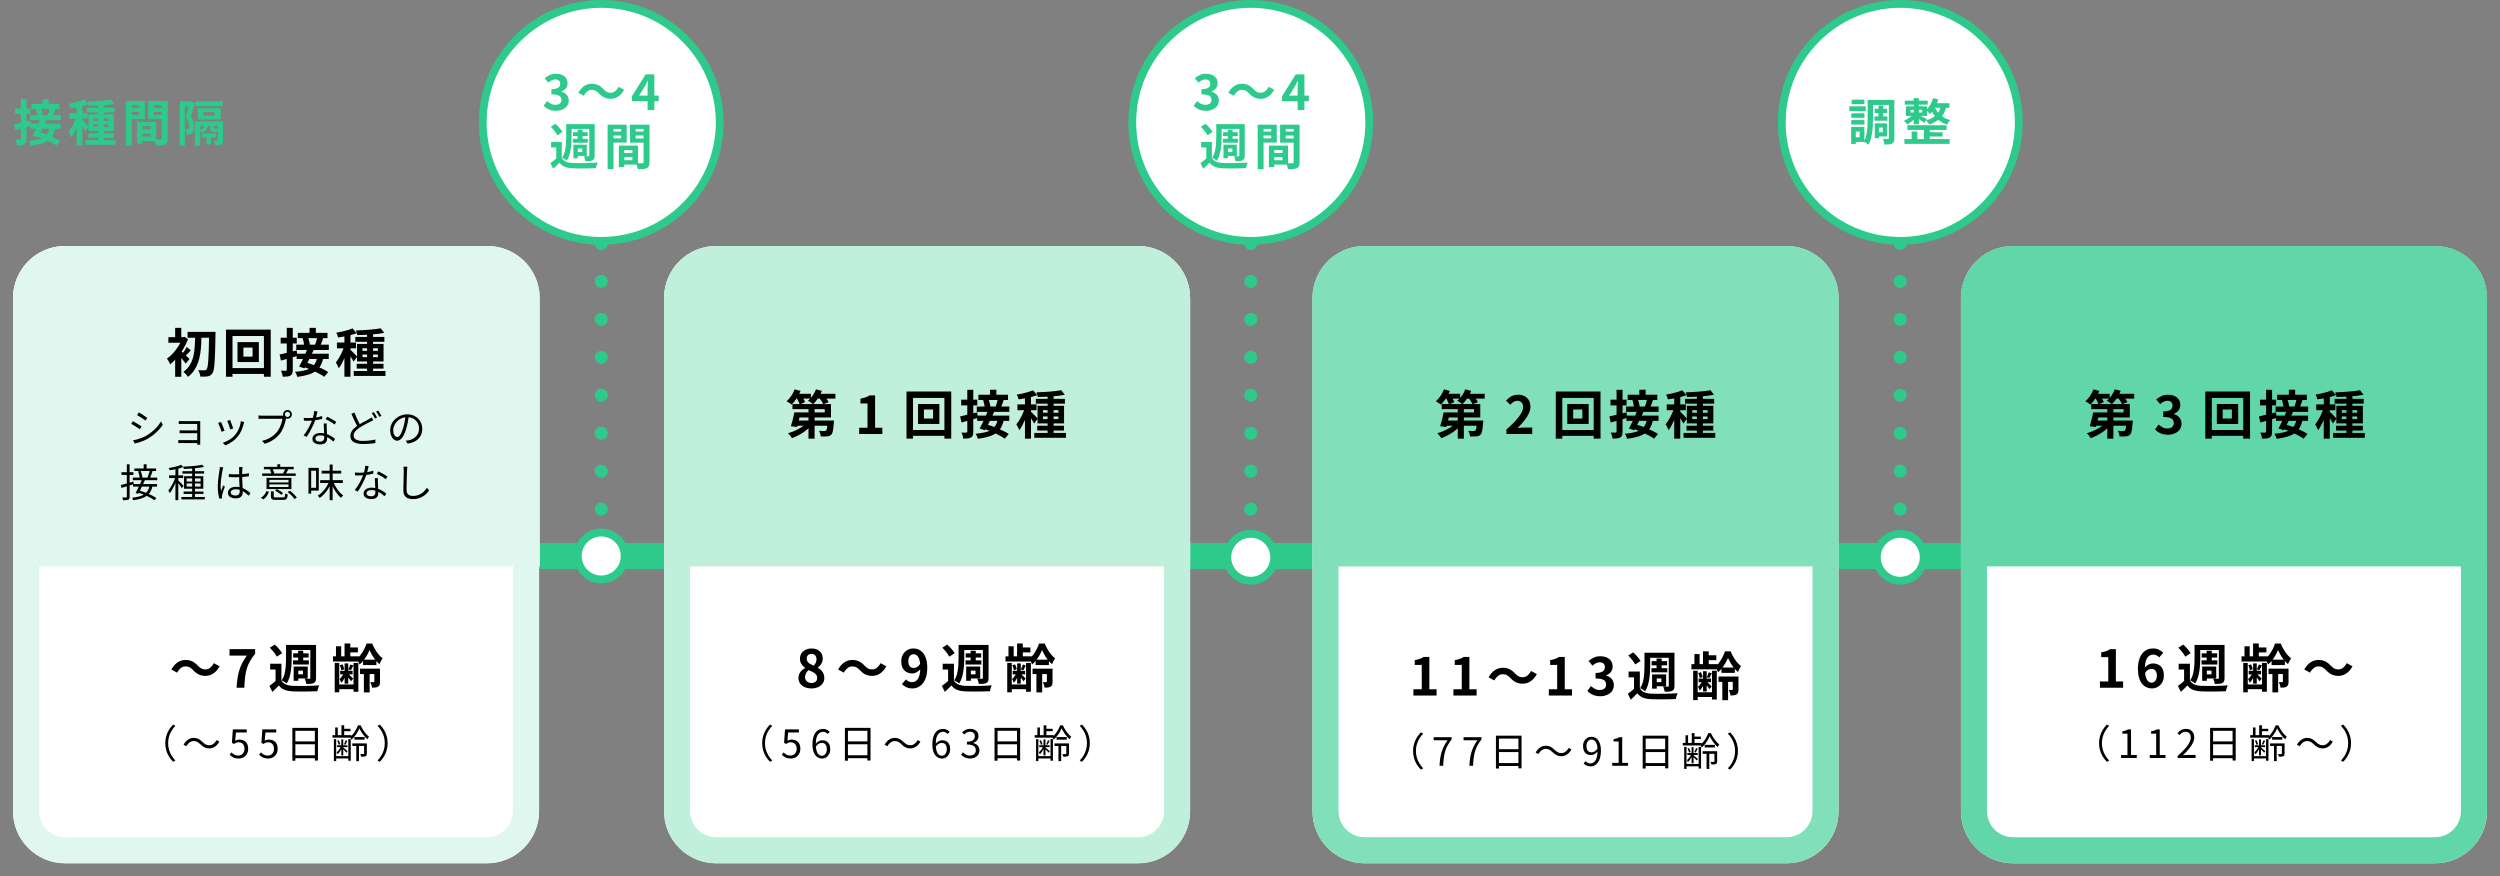
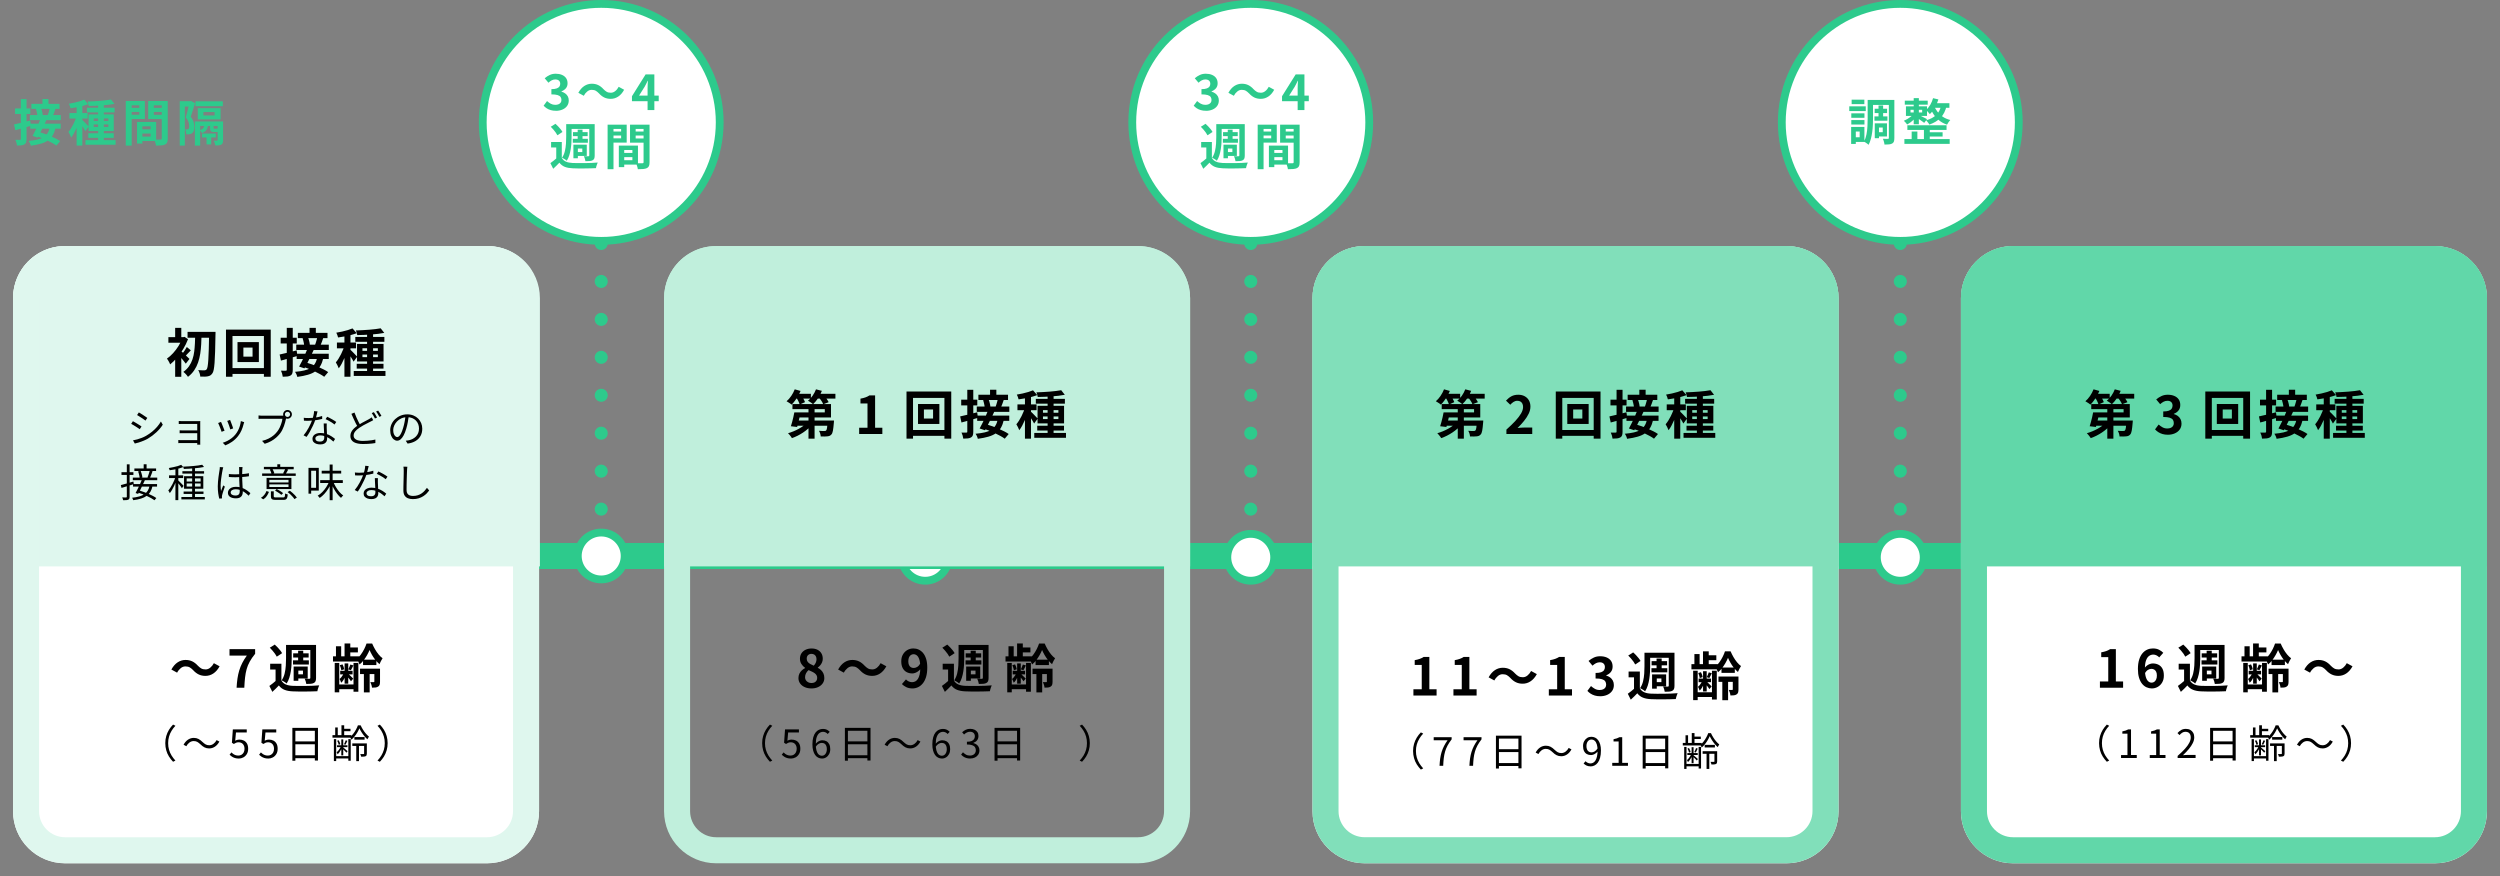
<svg xmlns="http://www.w3.org/2000/svg" id="_レイヤー_2" data-name="レイヤー 2" viewBox="0 0 960 336.5">
  <rect x="0" y="0" width="960" height="336.5" fill="#808080" stroke="none" />
  <defs>
    <style>
      .cls-1 {
        fill: #2dca8c;
      }

      .cls-2 {
        fill: #c0efdc;
      }

      .cls-3 {
        stroke-miterlimit: 10;
        stroke-width: 10px;
      }

      .cls-3, .cls-4, .cls-5 {
        fill: none;
        stroke: #2dca8c;
      }

      .cls-4 {
        stroke-dasharray: 0 14.57;
      }

      .cls-4, .cls-5 {
        stroke-linecap: round;
        stroke-linejoin: round;
        stroke-width: 5px;
      }

      .cls-6 {
        fill: #61d7a9;
      }

      .cls-7 {
        fill: #fff;
      }

      .cls-8 {
        fill: #dff7ee;
      }

      .cls-9 {
        fill: #81dfba;
      }
    </style>
  </defs>
  <g id="contents">
    <g>
      <path class="cls-1" d="M5.4,47.78c.8-.17,1.75-.38,2.86-.66,1.11-.27,2.23-.55,3.35-.84l.27,2.03c-1.03.29-2.06.59-3.12.88-1.05.3-2.01.57-2.89.81l-.48-2.22ZM5.78,41.66h5.87v2.09h-5.87v-2.09ZM8,38.07h2.19v15.28c0,.56-.06,1-.17,1.33-.11.33-.32.58-.63.76-.32.19-.71.31-1.17.37-.46.06-1.02.08-1.68.08-.03-.3-.1-.67-.23-1.1-.13-.43-.27-.8-.42-1.12.38.01.74.02,1.07.03.34,0,.57,0,.69,0,.13,0,.21-.02.27-.08s.08-.15.08-.29v-15.26ZM19.12,48.9l2.2.21c-.25,1.11-.61,2.06-1.07,2.85s-1.06,1.44-1.81,1.96c-.74.52-1.65.94-2.74,1.25s-2.37.58-3.87.78c-.06-.32-.18-.65-.34-1.01-.17-.36-.33-.63-.49-.84,1.3-.11,2.43-.28,3.37-.5.94-.22,1.73-.53,2.36-.93.63-.4,1.13-.91,1.52-1.52s.67-1.36.86-2.25ZM11.46,44.19h11.88v1.94h-11.88v-1.94ZM11.61,47.49h11.7v1.92h-11.7v-1.92ZM12.05,39.88h10.81v1.92h-10.81v-1.92ZM15.54,45.67l2.28.44c-.34.75-.71,1.53-1.1,2.34-.39.81-.79,1.6-1.18,2.36s-.75,1.44-1.08,2.03l-1.96-.65c.32-.57.66-1.22,1.03-1.97.37-.74.73-1.51,1.07-2.31.35-.8.66-1.55.94-2.24ZM13.78,41.85l1.96-.38c.11.28.22.58.31.91.1.33.18.65.25.96.07.31.11.59.12.83l-2.05.46c-.01-.24-.05-.52-.1-.85-.06-.32-.13-.65-.21-.99-.08-.33-.17-.65-.28-.94ZM13.83,52.21l1.33-1.48c.67.19,1.37.42,2.1.68.73.27,1.46.56,2.19.87.73.32,1.41.64,2.04.96.63.32,1.17.64,1.61.96l-1.44,1.71c-.42-.32-.93-.64-1.54-.98-.61-.34-1.27-.67-1.98-1.01-.71-.34-1.44-.65-2.19-.95s-1.46-.55-2.13-.77ZM16.31,38.05h2.3v2.57h-2.3v-2.57ZM19.14,41.47l2.18.23c-.18.54-.36,1.07-.55,1.58-.19.51-.37.94-.53,1.29l-1.94-.25c.1-.27.21-.57.31-.9.11-.33.21-.67.29-1.02.09-.34.16-.65.23-.93Z" />
      <path class="cls-1" d="M29.53,44.26l1.33.57c-.18.68-.39,1.39-.65,2.13s-.53,1.46-.84,2.18c-.3.72-.63,1.39-.97,2.02-.34.63-.7,1.18-1.06,1.65-.11-.33-.28-.7-.48-1.11-.21-.41-.4-.76-.58-1.05.33-.38.66-.83.98-1.34.32-.51.63-1.06.92-1.64s.55-1.17.78-1.75.42-1.13.57-1.65ZM32.36,38.26l1.54,1.75c-.65.24-1.36.46-2.13.67-.77.2-1.56.38-2.37.52s-1.57.27-2.31.37c-.05-.25-.14-.55-.27-.88-.13-.34-.25-.62-.38-.86.7-.11,1.41-.25,2.14-.41.73-.16,1.42-.34,2.07-.54.65-.2,1.22-.41,1.7-.61ZM26.68,43.41h6.97v2.11h-6.97v-2.11ZM29.42,39.84h2.2v16.05h-2.2v-16.05ZM31.58,46.05c.11.09.29.25.52.48.23.23.49.49.76.77.27.28.52.54.73.77s.37.4.48.5l-1.31,1.8c-.11-.24-.26-.51-.45-.82-.18-.3-.38-.62-.59-.95-.21-.33-.42-.64-.62-.94s-.38-.54-.53-.73l1.01-.89ZM32.82,53.8h11.57v1.79h-11.57v-1.79ZM33.39,41.38h10.6v1.77h-10.6v-1.77ZM42.64,38.22l1.31,1.67c-.68.14-1.43.26-2.24.35-.81.1-1.65.17-2.51.24s-1.73.11-2.6.14c-.87.03-1.71.05-2.51.07-.03-.24-.09-.53-.19-.86-.1-.33-.2-.61-.3-.84.79-.03,1.59-.06,2.42-.1.83-.04,1.64-.1,2.44-.16s1.55-.14,2.27-.23c.72-.09,1.35-.18,1.91-.29ZM33.9,51.18h9.77v1.75h-9.77v-1.75ZM34.01,43.92h9.67v6.4h-9.67v-6.4ZM35.99,45.5v.95h5.62v-.95h-5.62ZM35.99,47.8v.95h5.62v-.95h-5.62ZM37.68,39.68h2.19v15.03h-2.19v-15.03Z" />
      <path class="cls-1" d="M48.3,38.79h2.26v17.12h-2.26v-17.12ZM49.44,41.43h4.75v1.54h-4.75v-1.54ZM49.61,38.79h6.02v6.9h-6.02v-1.63h3.88v-3.61h-3.88v-1.65ZM52.61,46.83h2.07v8.28h-2.07v-8.28ZM53.56,46.83h6.4v7.31h-6.4v-1.69h4.26v-3.93h-4.26v-1.69ZM53.7,49.66h5.19v1.62h-5.19v-1.62ZM63.33,38.79v1.65h-4.26v3.65h4.26v1.63h-6.42v-6.93h6.42ZM58.26,41.43h4.79v1.54h-4.79v-1.54ZM62.11,38.79h2.3v14.42c0,.61-.07,1.09-.21,1.44-.14.35-.4.63-.78.82-.39.19-.87.31-1.43.36s-1.26.08-2.08.08c-.03-.23-.08-.48-.15-.76-.08-.28-.16-.56-.27-.85s-.21-.53-.32-.73c.34.03.68.04,1.02.05.34,0,.64,0,.9,0,.27,0,.46,0,.57,0,.18,0,.3-.03.36-.1.06-.06.09-.18.09-.34v-14.38Z" />
      <path class="cls-1" d="M69.03,38.87h4.2v2.05h-2.26v14.99h-1.94v-17.04ZM72.72,38.87h.38l.3-.08,1.46.84c-.15.54-.32,1.13-.51,1.75-.19.62-.38,1.23-.57,1.82s-.37,1.15-.55,1.65c.58.72.96,1.41,1.13,2.07.17.66.26,1.27.26,1.82,0,.6-.07,1.09-.2,1.49-.13.4-.35.71-.66.92-.28.2-.63.34-1.04.4-.17.01-.35.03-.56.04-.21.01-.42.01-.62,0,0-.27-.04-.58-.11-.95-.08-.37-.19-.68-.34-.95.15.01.29.02.41.02h.33c.22,0,.39-.05.51-.15.11-.09.2-.23.25-.43s.08-.42.08-.67c-.01-.46-.1-.97-.27-1.55-.16-.58-.52-1.19-1.06-1.83.14-.43.28-.9.41-1.42.13-.51.26-1.03.39-1.55.13-.52.24-1.01.34-1.46.1-.46.18-.84.25-1.14v-.65ZM74.83,46.64h9.98v1.71h-7.94v7.56h-2.03v-9.27ZM75.05,38.91h10.51v1.86h-10.51v-1.86ZM75.95,41.55h8.76v4.29h-8.76v-4.29ZM78.49,47.44h1.41c-.01.63-.09,1.18-.23,1.65-.14.47-.38.86-.71,1.19s-.81.59-1.43.79c-.06-.18-.17-.37-.33-.59-.16-.21-.31-.39-.47-.51.47-.14.83-.32,1.07-.53.25-.21.42-.48.51-.81.1-.32.16-.72.18-1.19ZM77.6,51.28h5.26v1.5h-5.26v-1.5ZM78.11,43.03v1.31h4.29v-1.31h-4.29ZM79.31,51.67h1.79v3.78h-1.79v-3.78ZM80.66,47.21h1.35v1.86c0,.16.02.26.06.29.04.03.13.05.27.05h.85c.11,0,.19,0,.24-.02.04-.01.08-.03.1-.06.13.1.31.19.54.28.23.08.45.15.64.2-.06.32-.2.54-.42.67s-.51.2-.89.2h-1.25c-.6,0-.99-.11-1.19-.33s-.29-.65-.29-1.28v-1.86ZM83.57,46.64h2.09v7.16c0,.43-.04.79-.13,1.06-.09.28-.28.5-.57.67-.28.15-.6.24-.98.28-.37.03-.81.05-1.3.05-.04-.27-.12-.58-.24-.94-.12-.36-.24-.67-.35-.92.25.01.5.02.74.02h.49c.16,0,.25-.08.25-.25v-7.12Z" />
    </g>
    <g>
      <path class="cls-7" d="M355.29,223c-4.96,0-9-4.04-9-9s4.04-9,9-9,9,4.04,9,9-4.04,9-9,9Z" />
      <path class="cls-1" d="M355.29,206.5c4.14,0,7.5,3.36,7.5,7.5s-3.36,7.5-7.5,7.5-7.5-3.36-7.5-7.5,3.36-7.5,7.5-7.5M355.29,203.5c-5.8,0-10.5,4.7-10.5,10.5s4.7,10.5,10.5,10.5,10.5-4.7,10.5-10.5-4.7-10.5-10.5-10.5h0Z" />
    </g>
    <g>
      <path class="cls-7" d="M230.87,92.5c-25.09,0-45.5-20.41-45.5-45.5S205.78,1.5,230.87,1.5s45.5,20.41,45.5,45.5-20.41,45.5-45.5,45.5Z" />
      <path class="cls-1" d="M230.87,3c24.26,0,44,19.74,44,44s-19.74,44-44,44-44-19.74-44-44S206.61,3,230.87,3M230.87,0c-25.96,0-47,21.04-47,47s21.04,47,47,47,47-21.04,47-47S256.83,0,230.87,0h0Z" />
    </g>
    <g>
      <line class="cls-5" x1="230.87" y1="93.5" x2="230.87" y2="93.5" />
      <line class="cls-4" x1="230.87" y1="108.07" x2="230.87" y2="188.21" />
      <line class="cls-5" x1="230.87" y1="195.5" x2="230.87" y2="195.5" />
    </g>
    <g>
      <path class="cls-7" d="M480.29,92.5c-25.09,0-45.5-20.41-45.5-45.5S455.2,1.5,480.29,1.5s45.5,20.41,45.5,45.5-20.41,45.5-45.5,45.5Z" />
      <path class="cls-1" d="M480.29,3c24.26,0,44,19.74,44,44s-19.74,44-44,44-44-19.74-44-44S456.03,3,480.29,3M480.29,0c-25.96,0-47,21.04-47,47s21.04,47,47,47,47-21.04,47-47S506.25,0,480.29,0h0Z" />
    </g>
    <g>
      <line class="cls-5" x1="480.29" y1="93.5" x2="480.29" y2="93.5" />
      <line class="cls-4" x1="480.29" y1="108.07" x2="480.29" y2="188.21" />
      <line class="cls-5" x1="480.29" y1="195.5" x2="480.29" y2="195.5" />
    </g>
    <g>
      <path class="cls-7" d="M729.71,92.5c-25.09,0-45.5-20.41-45.5-45.5S704.62,1.5,729.71,1.5s45.5,20.41,45.5,45.5-20.41,45.5-45.5,45.5Z" />
      <path class="cls-1" d="M729.71,3c24.26,0,44,19.74,44,44s-19.74,44-44,44-44-19.74-44-44,19.74-44,44-44M729.71,0c-25.96,0-47,21.04-47,47s21.04,47,47,47,47-21.04,47-47S755.67,0,729.71,0h0Z" />
    </g>
    <g>
      <line class="cls-5" x1="729.71" y1="93.5" x2="729.71" y2="93.5" />
      <line class="cls-4" x1="729.71" y1="108.07" x2="729.71" y2="188.21" />
      <line class="cls-5" x1="729.71" y1="195.5" x2="729.71" y2="195.5" />
    </g>
    <line class="cls-3" x1="164" y1="213.5" x2="880" y2="213.5" />
    <path class="cls-7" d="M205.43,106.72c-.51-1.2-1.12-2.33-1.84-3.4-3.59-5.32-9.67-8.82-16.56-8.82H24.97c-6.89,0-12.97,3.5-16.56,8.82-.72,1.06-1.34,2.2-1.84,3.4-1.01,2.39-1.57,5.02-1.57,7.78v197c0,11.05,8.95,20,20,20h162c11.05,0,20-8.95,20-20V114.5c0-2.76-.56-5.39-1.57-7.78Z" />
-     <path class="cls-7" d="M455.43,106.72c-.51-1.2-1.12-2.33-1.84-3.4-3.59-5.32-9.67-8.82-16.56-8.82h-162.06c-6.89,0-12.97,3.5-16.56,8.82-.72,1.06-1.34,2.2-1.84,3.4-1.01,2.39-1.57,5.02-1.57,7.78v197c0,11.05,8.95,20,20,20h162c11.05,0,20-8.95,20-20V114.5c0-2.76-.56-5.39-1.57-7.78Z" />
    <path class="cls-7" d="M704.43,106.72c-.51-1.2-1.12-2.33-1.84-3.4-3.59-5.32-9.67-8.82-16.56-8.82h-162.06c-6.89,0-12.97,3.5-16.56,8.82-.72,1.06-1.34,2.2-1.84,3.4-1.01,2.39-1.57,5.02-1.57,7.78v197c0,11.05,8.95,20,20,20h162c11.05,0,20-8.95,20-20V114.5c0-2.76-.56-5.39-1.57-7.78Z" />
    <path class="cls-7" d="M935.03,94.5h-162.06c-6.89,0-12.97,3.5-16.56,8.82-.72,1.06-1.34,2.2-1.84,3.4-1.01,2.39-1.57,5.02-1.57,7.78v197c0,11.05,8.95,20,20,20h162c11.05,0,20-8.95,20-20V114.5c0-11.05-8.94-20-19.97-20Z" />
    <g>
      <path class="cls-1" d="M213.45,42.54c-.73,0-1.39-.08-1.98-.26-.58-.17-1.1-.4-1.55-.7-.45-.3-.84-.63-1.17-1l1.31-1.77c.43.39.9.73,1.42,1.02.51.28,1.09.43,1.72.43.48,0,.9-.07,1.26-.22.36-.15.64-.36.84-.64.2-.28.29-.61.29-1.01,0-.44-.11-.83-.33-1.15-.22-.32-.61-.57-1.17-.74-.56-.17-1.34-.26-2.36-.26v-2.01c.86,0,1.54-.09,2.03-.27.49-.18.85-.42,1.05-.72s.31-.65.31-1.04c0-.54-.16-.96-.49-1.25-.33-.29-.79-.44-1.39-.44-.49,0-.95.11-1.38.33-.42.22-.85.53-1.26.92l-1.44-1.71c.62-.53,1.27-.96,1.96-1.27s1.44-.47,2.26-.47c.9,0,1.69.14,2.38.43.69.29,1.23.7,1.61,1.25.38.55.57,1.22.57,2,0,.73-.2,1.36-.61,1.87-.41.51-.98.92-1.73,1.23v.1c.52.14.99.36,1.42.67.42.3.76.68,1.01,1.13.25.45.37.98.37,1.59,0,.84-.23,1.55-.67,2.15-.45.6-1.05,1.05-1.81,1.36-.75.31-1.58.47-2.48.47Z" />
      <path class="cls-1" d="M230.02,35.87c-.42-.43-.83-.77-1.23-1.01-.41-.24-.94-.36-1.6-.36-.61,0-1.17.21-1.7.64-.53.42-.97.97-1.32,1.64l-2.09-1.14c.65-1.18,1.41-2.06,2.3-2.63s1.84-.86,2.87-.86c.91,0,1.73.17,2.44.51.72.34,1.4.87,2.04,1.58.42.43.83.77,1.24,1.01.41.24.94.36,1.59.36.61,0,1.17-.21,1.7-.64.53-.42.97-.97,1.32-1.64l2.09,1.14c-.65,1.18-1.41,2.06-2.3,2.63-.89.58-1.84.86-2.87.86-.9,0-1.71-.17-2.43-.51-.72-.34-1.41-.87-2.05-1.58Z" />
      <path class="cls-1" d="M248.67,42.27v-8.27c0-.42.01-.91.04-1.48s.05-1.06.08-1.48h-.1c-.16.37-.34.74-.53,1.1s-.39.74-.59,1.12l-2.18,3.46h7.56v2.15h-10.28v-1.92l5.24-8.38h3.36v13.7h-2.6Z" />
      <path class="cls-1" d="M215.73,60.65c.37.65.9,1.12,1.59,1.42.69.3,1.52.47,2.5.51.6.03,1.3.04,2.13.05.82,0,1.69,0,2.6,0s1.8-.03,2.67-.07c.87-.03,1.64-.08,2.31-.14-.08.18-.16.39-.26.64-.1.25-.18.51-.26.78-.08.27-.13.52-.17.73-.61.03-1.3.05-2.09.07-.79.02-1.6.03-2.44.04-.84,0-1.65,0-2.42,0s-1.46-.03-2.07-.06c-1.15-.05-2.13-.23-2.94-.55-.8-.32-1.5-.85-2.08-1.6-.35.38-.73.76-1.11,1.14-.39.38-.81.78-1.26,1.2l-1.08-2.17c.39-.28.8-.59,1.23-.93s.84-.69,1.24-1.04h1.92ZM211.49,48.68l1.81-1.14c.34.3.69.64,1.04,1.01.35.37.67.74.96,1.1.29.37.52.71.68,1.03l-1.94,1.27c-.14-.3-.35-.65-.63-1.04-.28-.39-.59-.78-.92-1.17s-.67-.75-1-1.06ZM215.73,54.53v7.01h-2.13v-4.9h-1.98v-2.11h4.1ZM217.42,47.67h2.07v4.92c0,.68-.02,1.43-.07,2.22s-.13,1.61-.26,2.43c-.13.82-.31,1.62-.55,2.38s-.56,1.47-.97,2.1c-.13-.13-.3-.26-.52-.41-.22-.15-.45-.29-.68-.42-.23-.13-.44-.24-.62-.31.51-.76.87-1.61,1.09-2.55.22-.94.36-1.88.42-2.83.06-.95.09-1.82.09-2.62v-4.92ZM218.67,47.67h8.59v1.84h-8.59v-1.84ZM219.96,53.3h5.78v1.52h-5.78v-1.52ZM220.02,50.73h5.64v1.54h-5.64v-1.54ZM220.19,55.56h1.71v5.21h-1.71v-5.21ZM221.05,55.56h4.27v4.33h-4.27v-1.5h2.55v-1.35h-2.55v-1.48ZM221.83,49.78h1.86v4.41h-1.86v-4.41ZM226.27,47.67h2.09v12.05c0,.48-.06.87-.17,1.15-.11.28-.32.51-.63.67-.3.17-.68.27-1.13.3-.45.04-.99.06-1.62.06-.04-.28-.11-.6-.23-.97-.11-.37-.23-.68-.36-.95.35.01.7.02,1.04.03.34,0,.57,0,.69,0,.11,0,.2-.03.25-.08s.08-.14.08-.27v-12.01Z" />
      <path class="cls-1" d="M233.32,47.86h2.26v17.12h-2.26v-17.12ZM234.46,50.5h4.75v1.54h-4.75v-1.54ZM234.63,47.86h6.02v6.9h-6.02v-1.63h3.88v-3.61h-3.88v-1.65ZM237.63,55.9h2.07v8.28h-2.07v-8.28ZM238.58,55.9h6.4v7.31h-6.4v-1.69h4.26v-3.93h-4.26v-1.69ZM238.72,58.73h5.19v1.62h-5.19v-1.62ZM248.35,47.86v1.65h-4.26v3.65h4.26v1.63h-6.42v-6.93h6.42ZM243.28,50.5h4.79v1.54h-4.79v-1.54ZM247.13,47.86h2.3v14.42c0,.61-.07,1.09-.21,1.44-.14.35-.4.63-.78.82-.39.19-.87.31-1.43.36s-1.26.08-2.08.08c-.03-.23-.08-.48-.15-.76-.08-.28-.16-.56-.27-.85s-.21-.53-.32-.73c.34.03.68.04,1.02.05.34,0,.64,0,.9,0,.27,0,.46,0,.57,0,.18,0,.3-.03.36-.1.06-.06.09-.18.09-.34v-14.38Z" />
    </g>
    <g>
      <path class="cls-1" d="M463.08,42.54c-.74,0-1.39-.08-1.98-.26-.58-.17-1.1-.4-1.55-.7-.45-.3-.84-.63-1.17-1l1.31-1.77c.43.39.9.73,1.42,1.02.51.28,1.09.43,1.72.43.48,0,.9-.07,1.26-.22.36-.15.64-.36.84-.64.2-.28.29-.61.29-1.01,0-.44-.11-.83-.33-1.15-.22-.32-.61-.57-1.17-.74s-1.34-.26-2.36-.26v-2.01c.86,0,1.54-.09,2.03-.27.49-.18.85-.42,1.05-.72s.31-.65.31-1.04c0-.54-.16-.96-.49-1.25-.33-.29-.79-.44-1.39-.44-.49,0-.95.11-1.38.33-.42.22-.85.53-1.26.92l-1.44-1.71c.62-.53,1.27-.96,1.96-1.27.68-.32,1.44-.47,2.26-.47.9,0,1.69.14,2.38.43.69.29,1.23.7,1.61,1.25.38.55.57,1.22.57,2,0,.73-.2,1.36-.61,1.87-.41.51-.98.92-1.73,1.23v.1c.52.14.99.36,1.42.67.42.3.76.68,1.01,1.13.25.45.37.98.37,1.59,0,.84-.23,1.55-.67,2.15-.45.6-1.05,1.05-1.8,1.36-.75.31-1.58.47-2.48.47Z" />
      <path class="cls-1" d="M479.64,35.87c-.42-.43-.83-.77-1.23-1.01-.41-.24-.94-.36-1.6-.36-.61,0-1.17.21-1.7.64-.53.42-.97.97-1.32,1.64l-2.09-1.14c.65-1.18,1.41-2.06,2.3-2.63s1.84-.86,2.87-.86c.91,0,1.73.17,2.44.51.71.34,1.4.87,2.04,1.58.42.43.83.77,1.25,1.01.41.24.94.36,1.59.36.61,0,1.17-.21,1.7-.64.53-.42.96-.97,1.32-1.64l2.09,1.14c-.65,1.18-1.41,2.06-2.3,2.63-.89.58-1.84.86-2.87.86-.9,0-1.71-.17-2.43-.51-.72-.34-1.41-.87-2.05-1.58Z" />
      <path class="cls-1" d="M498.3,42.27v-8.27c0-.42.01-.91.04-1.48s.05-1.06.08-1.48h-.1c-.16.37-.34.74-.53,1.1-.19.37-.39.74-.59,1.12l-2.18,3.46h7.56v2.15h-10.28v-1.92l5.24-8.38h3.36v13.7h-2.6Z" />
      <path class="cls-1" d="M465.36,60.65c.37.65.9,1.12,1.59,1.42.69.3,1.52.47,2.5.51.6.03,1.3.04,2.13.05.82,0,1.69,0,2.6,0s1.8-.03,2.67-.07c.87-.03,1.64-.08,2.31-.14-.08.18-.16.39-.26.64-.1.25-.18.51-.26.78-.08.27-.13.52-.17.73-.61.03-1.3.05-2.09.07-.79.02-1.6.03-2.44.04-.84,0-1.65,0-2.42,0s-1.46-.03-2.07-.06c-1.15-.05-2.13-.23-2.94-.55-.8-.32-1.5-.85-2.08-1.6-.36.38-.73.76-1.11,1.14-.39.38-.81.78-1.26,1.2l-1.08-2.17c.39-.28.8-.59,1.23-.93s.84-.69,1.24-1.04h1.92ZM461.12,48.68l1.81-1.14c.34.3.69.64,1.04,1.01.35.37.67.74.96,1.1.29.37.52.71.68,1.03l-1.94,1.27c-.14-.3-.35-.65-.63-1.04-.28-.39-.59-.78-.92-1.17-.34-.39-.67-.75-1-1.06ZM465.36,54.53v7.01h-2.13v-4.9h-1.98v-2.11h4.1ZM467.05,47.67h2.07v4.92c0,.68-.02,1.43-.07,2.22-.04.8-.13,1.61-.26,2.43-.13.82-.31,1.62-.55,2.38-.24.77-.56,1.47-.97,2.1-.13-.13-.3-.26-.52-.41s-.45-.29-.68-.42c-.23-.13-.44-.24-.62-.31.51-.76.87-1.61,1.09-2.55.22-.94.36-1.88.42-2.83.06-.95.09-1.82.09-2.62v-4.92ZM468.3,47.67h8.59v1.84h-8.59v-1.84ZM469.59,53.3h5.78v1.52h-5.78v-1.52ZM469.65,50.73h5.64v1.54h-5.64v-1.54ZM469.82,55.56h1.71v5.21h-1.71v-5.21ZM470.68,55.56h4.27v4.33h-4.27v-1.5h2.55v-1.35h-2.55v-1.48ZM471.46,49.78h1.86v4.41h-1.86v-4.41ZM475.9,47.67h2.09v12.05c0,.48-.06.87-.17,1.15-.11.28-.32.51-.63.67-.3.17-.68.27-1.13.3-.45.04-.99.06-1.62.06-.04-.28-.11-.6-.23-.97-.11-.37-.24-.68-.36-.95.35.01.7.02,1.04.03.34,0,.57,0,.69,0,.11,0,.2-.03.25-.08s.08-.14.08-.27v-12.01Z" />
      <path class="cls-1" d="M482.95,47.86h2.26v17.12h-2.26v-17.12ZM484.09,50.5h4.75v1.54h-4.75v-1.54ZM484.26,47.86h6.02v6.9h-6.02v-1.63h3.88v-3.61h-3.88v-1.65ZM487.26,55.9h2.07v8.28h-2.07v-8.28ZM488.21,55.9h6.4v7.31h-6.4v-1.69h4.26v-3.93h-4.26v-1.69ZM488.35,58.73h5.19v1.62h-5.19v-1.62ZM497.98,47.86v1.65h-4.26v3.65h4.26v1.63h-6.42v-6.93h6.42ZM492.91,50.5h4.79v1.54h-4.79v-1.54ZM496.76,47.86h2.3v14.42c0,.61-.07,1.09-.21,1.44-.14.35-.4.63-.78.82-.39.19-.87.31-1.43.36s-1.26.08-2.08.08c-.03-.23-.08-.48-.15-.76-.08-.28-.16-.56-.27-.85s-.21-.53-.32-.73c.34.03.68.04,1.02.05.34,0,.64,0,.9,0,.27,0,.46,0,.57,0,.18,0,.3-.03.36-.1.06-.06.09-.18.09-.34v-14.38Z" />
    </g>
    <g>
      <path class="cls-1" d="M710.12,40.83h6.33v1.81h-6.33v-1.81ZM710.84,48.73h1.79v6.54h-1.79v-6.54ZM710.9,43.51h5.05v1.73h-5.05v-1.73ZM710.9,46.11h5.05v1.71h-5.05v-1.71ZM711.03,38.28h4.88v1.71h-4.88v-1.71ZM711.94,48.73h3.99v5.76h-3.99v-1.79h2.17v-2.19h-2.17v-1.79ZM717.17,38.38h2.07v7.12c0,.75-.02,1.56-.06,2.45-.04.89-.12,1.79-.24,2.7-.12.91-.29,1.8-.52,2.66-.23.86-.53,1.63-.89,2.3-.11-.13-.28-.27-.5-.43-.22-.16-.45-.31-.68-.47s-.43-.26-.58-.32c.44-.84.76-1.77.96-2.8s.32-2.08.37-3.14c.05-1.06.08-2.05.08-2.94v-7.12ZM718.29,38.38h7.87v1.92h-7.87v-1.92ZM719.79,44.69h4.98v1.67h-4.98v-1.67ZM719.87,41.76h4.77v1.65h-4.77v-1.65ZM719.91,47.35h1.62v5.72h-1.62v-5.72ZM720.8,47.35h3.8v5.04h-3.8v-1.62h2.17v-1.8h-2.17v-1.62ZM721.35,40.51h1.77v5.17h-1.77v-5.17ZM725.32,38.38h2.11v14.61c0,.54-.05.98-.16,1.32-.11.34-.33.6-.66.79-.32.18-.72.29-1.2.34-.48.05-1.06.08-1.75.08-.03-.2-.07-.44-.13-.71s-.14-.54-.22-.81c-.08-.27-.17-.5-.28-.7.39.01.78.02,1.17.02h.79c.13,0,.21-.02.26-.08.04-.05.07-.15.07-.29v-14.57Z" />
      <path class="cls-1" d="M734.67,43.93l1.41.61c-.29.39-.64.8-1.05,1.22s-.85.8-1.32,1.16c-.47.35-.92.65-1.37.87-.14-.22-.34-.46-.59-.74-.25-.28-.48-.5-.68-.67.43-.18.87-.4,1.32-.66.45-.26.88-.55,1.28-.86.41-.32.74-.63,1.01-.93ZM731.29,53.41h17.39v1.84h-17.39v-1.84ZM731.44,38.65h8.8v1.54h-8.8v-1.54ZM731.88,40.83h8.09v3.69h-8.09v-3.69ZM732.43,48.09h15.05v1.8h-15.05v-1.8ZM733.64,42.16v1.03h4.47v-1.03h-4.47ZM734.08,50.52h2.19v3.93h-2.19v-3.93ZM734.86,37.68h1.98v10.03h-1.98v-10.03ZM736.91,44.19c.15.06.37.17.66.31.28.15.59.3.92.47.33.17.63.33.9.47.27.14.47.25.6.32l-1.1,1.43c-.18-.15-.4-.32-.66-.51s-.54-.39-.84-.59c-.3-.2-.59-.4-.86-.58-.28-.18-.51-.33-.7-.45l1.08-.87ZM738.79,48.83h2.24v5.45h-2.24v-5.45ZM742.31,37.7l2.03.48c-.33,1.1-.78,2.15-1.35,3.15s-1.22,1.83-1.94,2.49c-.1-.14-.24-.31-.42-.51-.18-.2-.36-.4-.55-.6-.19-.2-.36-.35-.51-.47.65-.53,1.2-1.2,1.66-2,.46-.8.82-1.65,1.07-2.55ZM745.4,40.45l2.09.19c-.43,1.93-1.2,3.45-2.3,4.58s-2.54,2-4.31,2.62c-.08-.15-.19-.33-.33-.53-.15-.2-.3-.41-.48-.62s-.33-.37-.47-.48c1.62-.44,2.92-1.13,3.89-2.05.97-.92,1.61-2.16,1.91-3.71ZM740.03,50.79h5.93v1.65h-5.93v-1.65ZM742.71,40.66c.28.72.68,1.44,1.22,2.17.53.72,1.21,1.37,2.03,1.95.82.58,1.81,1.01,2.95,1.3-.2.2-.43.48-.67.84-.25.35-.44.67-.58.95-1.17-.39-2.17-.94-3.01-1.63-.84-.7-1.55-1.46-2.11-2.29-.56-.83-.99-1.65-1.28-2.46l1.46-.82ZM742.34,39.63h6.23v1.77h-7.11l.87-1.77Z" />
    </g>
    <path class="cls-8" d="M207.32,217.5v-103c0-2.76-.56-5.39-1.57-7.78-.51-1.2-1.13-2.33-1.84-3.4-3.59-5.32-9.68-8.82-16.58-8.82H25c-6.9,0-12.99,3.5-16.58,8.82-.72,1.06-1.34,2.2-1.84,3.4-1.01,2.39-1.57,5.02-1.57,7.78v103" />
    <g>
      <g>
        <path d="M70,129.45h.46l.4-.1,1.34.9c-.48,1.27-1.09,2.51-1.82,3.74-.73,1.23-1.54,2.35-2.41,3.36-.87,1.01-1.75,1.87-2.63,2.58-.07-.21-.18-.46-.33-.75s-.31-.57-.47-.84c-.16-.27-.31-.48-.44-.63.81-.56,1.61-1.26,2.38-2.11s1.47-1.77,2.08-2.76,1.09-1.97,1.44-2.93v-.46ZM64.66,129.45h5.98v2.16h-5.98v-2.16ZM67.26,125.91h2.36v4.7h-2.36v-4.7ZM67.26,136.21l2.36-2.82v11.3h-2.36v-8.48ZM69.38,134.71c.17.12.42.32.73.61s.65.6,1.01.94c.36.34.69.65.99.94s.52.5.65.63l-1.42,1.82c-.19-.25-.42-.56-.69-.91-.27-.35-.57-.71-.88-1.08s-.61-.71-.89-1.04c-.28-.33-.53-.6-.74-.81l1.24-1.1ZM71.74,133.25l1.54,1.28c-.43.41-.83.83-1.2,1.25-.37.42-.71.78-1.02,1.07l-1.08-.98c.28-.33.59-.75.93-1.26.34-.51.62-.96.83-1.36ZM74.96,128.49h2.44c-.03,1.24-.07,2.48-.14,3.72-.07,1.24-.19,2.45-.37,3.62-.18,1.17-.46,2.3-.83,3.38-.37,1.08-.87,2.08-1.5,3.01-.63.93-1.42,1.76-2.38,2.49-.2-.32-.47-.66-.8-1.02-.33-.36-.66-.65-.98-.88.88-.63,1.6-1.35,2.17-2.16.57-.81,1.01-1.69,1.33-2.64s.55-1.95.68-3c.13-1.05.22-2.13.27-3.23s.08-2.2.11-3.29ZM72.02,127.43h9.16v2.26h-9.16v-2.26ZM80.3,127.43h2.46v.77c0,.19,0,.34-.02.45-.04,2.52-.09,4.65-.14,6.4-.05,1.75-.12,3.18-.21,4.3s-.19,1.99-.32,2.61c-.13.62-.28,1.06-.47,1.33-.27.4-.54.69-.82.86-.28.17-.61.29-.98.36-.36.08-.8.12-1.31.12s-1.04,0-1.59-.02c-.01-.35-.09-.76-.24-1.24s-.33-.89-.54-1.24c.53.04,1.02.06,1.46.07.44,0,.77,0,1,0,.33,0,.59-.13.78-.38.15-.19.27-.57.37-1.15s.19-1.41.26-2.49c.07-1.08.13-2.45.18-4.12.05-1.67.09-3.69.13-6.06v-.58Z" />
        <path d="M86.78,126.57h17.18v18.1h-2.62v-15.64h-12.06v15.64h-2.5v-18.1ZM88.2,141.35h14.62v2.24h-14.62v-2.24ZM91.2,131.37h8.2v7.66h-8.2v-7.66ZM93.46,133.47v3.48h3.52v-3.48h-3.52Z" />
        <path d="M107.38,136.13c.84-.17,1.84-.4,3.01-.69,1.17-.29,2.34-.58,3.53-.89l.28,2.14c-1.08.31-2.17.62-3.28.93-1.11.31-2.12.6-3.04.85l-.5-2.34ZM107.78,129.69h6.18v2.2h-6.18v-2.2ZM110.12,125.91h2.3v16.08c0,.59-.06,1.05-.18,1.4-.12.35-.34.61-.66.8-.33.2-.74.33-1.23.39s-1.08.09-1.77.09c-.03-.32-.11-.71-.24-1.16-.13-.45-.28-.85-.44-1.18.4.01.78.02,1.13.03.35,0,.6,0,.73-.01.13,0,.23-.03.28-.08.05-.05.08-.15.08-.3v-16.06ZM121.82,137.31l2.32.22c-.27,1.17-.64,2.17-1.13,3-.49.83-1.12,1.51-1.9,2.06-.78.55-1.74.99-2.88,1.32-1.14.33-2.5.61-4.07.82-.07-.33-.19-.69-.36-1.06-.17-.37-.35-.67-.52-.88,1.37-.12,2.56-.3,3.55-.53.99-.23,1.82-.56,2.48-.98s1.19-.95,1.6-1.6c.41-.65.71-1.44.91-2.37ZM113.76,132.35h12.5v2.04h-12.5v-2.04ZM113.92,135.83h12.32v2.02h-12.32v-2.02ZM114.38,127.81h11.38v2.02h-11.38v-2.02ZM118.06,133.91l2.4.46c-.36.79-.75,1.61-1.16,2.46-.41.85-.83,1.68-1.24,2.48-.41.8-.79,1.51-1.14,2.14l-2.06-.68c.33-.6.69-1.29,1.08-2.07.39-.78.76-1.59,1.13-2.43.37-.84.7-1.63.99-2.36ZM116.2,129.89l2.06-.4c.12.29.23.61.33.96.1.35.19.68.26,1.01.07.33.12.62.13.87l-2.16.48c-.01-.25-.05-.55-.11-.89-.06-.34-.13-.69-.22-1.04-.09-.35-.18-.68-.29-.99ZM116.26,140.79l1.4-1.56c.71.2,1.44.44,2.21.72.77.28,1.53.59,2.3.92.77.33,1.48.67,2.15,1.01.67.34,1.23.68,1.7,1.01l-1.52,1.8c-.44-.33-.98-.68-1.62-1.03-.64-.35-1.33-.71-2.08-1.06-.75-.35-1.51-.69-2.3-1-.79-.31-1.53-.58-2.24-.81ZM118.86,125.89h2.42v2.7h-2.42v-2.7ZM121.84,129.49l2.3.24c-.19.57-.38,1.13-.58,1.66s-.39.99-.56,1.36l-2.04-.26c.11-.28.22-.6.33-.95.11-.35.22-.71.31-1.07.09-.36.17-.69.24-.98Z" />
        <path d="M132.38,132.43l1.4.6c-.19.72-.41,1.47-.68,2.24-.27.77-.56,1.54-.88,2.29-.32.75-.66,1.46-1.02,2.13-.36.67-.73,1.25-1.12,1.74-.12-.35-.29-.74-.51-1.17s-.42-.8-.61-1.11c.35-.4.69-.87,1.03-1.41s.66-1.12.97-1.73.58-1.23.82-1.84c.24-.61.44-1.19.6-1.74ZM135.36,126.11l1.62,1.84c-.68.25-1.43.49-2.24.7-.81.21-1.64.4-2.49.55s-1.66.28-2.43.39c-.05-.27-.15-.58-.28-.93-.13-.35-.27-.66-.4-.91.73-.12,1.48-.26,2.25-.43.77-.17,1.49-.36,2.18-.57.69-.21,1.28-.43,1.79-.64ZM129.38,131.53h7.34v2.22h-7.34v-2.22ZM132.26,127.77h2.32v16.9h-2.32v-16.9ZM134.54,134.31c.12.09.3.26.55.51.25.25.51.52.8.81.29.29.54.56.77.81.23.25.39.42.5.53l-1.38,1.9c-.12-.25-.28-.54-.47-.86-.19-.32-.4-.65-.62-1s-.44-.68-.65-.99c-.21-.31-.4-.57-.56-.77l1.06-.94ZM135.84,142.47h12.18v1.88h-12.18v-1.88ZM136.44,129.39h11.16v1.86h-11.16v-1.86ZM146.18,126.07l1.38,1.76c-.72.15-1.51.27-2.36.37s-1.73.18-2.64.25c-.91.07-1.82.12-2.74.15-.92.03-1.8.06-2.64.07-.03-.25-.09-.55-.2-.9-.11-.35-.21-.64-.32-.88.83-.03,1.68-.06,2.55-.11s1.73-.1,2.57-.17,1.64-.15,2.39-.24c.75-.09,1.42-.19,2.01-.3ZM136.98,139.71h10.28v1.84h-10.28v-1.84ZM137.1,132.07h10.18v6.74h-10.18v-6.74ZM139.18,133.73v1h5.92v-1h-5.92ZM139.18,136.15v1h5.92v-1h-5.92ZM140.96,127.61h2.3v15.82h-2.3v-15.82Z" />
      </g>
      <g>
        <path d="M51.05,161.75c.22.11.48.26.79.44.31.19.62.38.95.57.32.19.62.38.9.56.28.18.5.33.66.45l-.69,1.05c-.19-.14-.42-.3-.7-.49-.28-.18-.57-.38-.88-.57-.31-.19-.62-.38-.92-.56-.3-.18-.56-.32-.78-.44l.66-1.02ZM51.07,169.1c.55-.1,1.12-.23,1.7-.4s1.16-.36,1.72-.58c.57-.23,1.11-.48,1.61-.77.83-.48,1.6-1.01,2.31-1.59.71-.58,1.35-1.2,1.92-1.86.57-.66,1.05-1.34,1.46-2.04l.72,1.23c-.65,1.01-1.47,1.98-2.47,2.91-1,.93-2.09,1.75-3.29,2.46-.51.29-1.06.56-1.66.8-.59.25-1.18.46-1.75.64s-1.1.32-1.57.42l-.69-1.21ZM53.32,158.37c.22.12.48.28.78.46.3.19.61.39.93.6s.62.41.89.59.49.34.65.46l-.71,1.02c-.18-.13-.4-.29-.67-.48-.27-.19-.56-.39-.87-.59-.31-.2-.61-.4-.91-.58s-.55-.34-.77-.47l.67-1Z" />
        <path d="M68.47,168.96c.12.01.29.02.51.04.22.02.46.02.72.02h6.63v1.11h-6.62c-.24,0-.48,0-.71.01-.23,0-.41.02-.53.02v-1.2ZM68.65,161.66c.09,0,.23.02.43.03.2.01.4.02.6.02.2,0,.37,0,.5,0h5.81c.17,0,.34,0,.51,0,.17,0,.3-.01.41-.02-.01.08-.02.19-.02.34v7.9c0,.12,0,.26,0,.41s.01.29.02.4h-1.19c.01-.09.02-.21.02-.38v-7.57h-5.57c-.13,0-.3,0-.5,0-.21,0-.41.01-.6.02-.19.01-.34.02-.43.02v-1.17ZM68.98,165.23c.15.01.35.02.59.03.25,0,.49.01.74.01h6.02v1.08h-6c-.26,0-.51,0-.76,0-.25,0-.44.01-.59.02v-1.16Z" />
        <path d="M84.87,162c.08.17.18.4.3.69.12.29.25.61.38.95.13.35.26.68.39.99s.22.57.29.76l-1.14.42c-.06-.19-.15-.45-.26-.77-.12-.32-.24-.66-.38-1.01-.14-.35-.27-.67-.4-.96-.12-.29-.22-.5-.29-.63l1.11-.44ZM93.78,162.09c-.05.15-.09.29-.13.41-.04.13-.07.24-.1.34-.2.82-.47,1.62-.81,2.41-.34.79-.78,1.52-1.32,2.2-.69.88-1.47,1.61-2.33,2.2-.87.59-1.72,1.04-2.56,1.37l-.99-1c.58-.18,1.17-.42,1.76-.72.59-.3,1.16-.66,1.7-1.08.53-.42,1.01-.88,1.42-1.4.36-.44.68-.93.97-1.48.29-.55.52-1.13.71-1.75.19-.62.32-1.25.39-1.89l1.29.41ZM88.35,161.25c.07.15.16.37.27.67.11.3.23.61.35.94s.24.64.34.94c.1.3.17.53.22.7l-1.11.39c-.04-.17-.11-.4-.2-.69-.09-.29-.2-.6-.32-.94-.12-.33-.24-.65-.36-.94-.12-.29-.21-.52-.29-.69l1.1-.38Z" />
        <path d="M110.03,160.13c-.05.1-.09.21-.13.34-.04.13-.07.26-.1.41-.08.39-.18.83-.31,1.31s-.29.97-.47,1.48c-.19.5-.4.99-.64,1.46-.24.47-.51.9-.81,1.29-.46.58-.97,1.12-1.53,1.62-.56.5-1.2.95-1.92,1.35s-1.54.74-2.46,1.03l-1.02-1.12c.98-.24,1.83-.54,2.54-.9s1.34-.77,1.88-1.22c.54-.45,1.01-.95,1.42-1.48.36-.46.67-.98.94-1.55.26-.58.49-1.16.67-1.74.18-.58.3-1.12.36-1.6h-7.67c-.3,0-.58,0-.83.01-.25.01-.47.02-.67.03v-1.33c.14.02.29.04.46.05.17.02.34.03.53.04.18.01.35.02.51.02h7.53c.11,0,.23,0,.38-.02.14,0,.28-.03.42-.06l.92.58ZM108.72,159.12c0-.31.08-.59.23-.85.15-.25.36-.46.61-.61.25-.15.53-.23.84-.23s.59.08.85.23c.25.16.46.36.61.61.16.26.23.54.23.85s-.08.59-.23.84c-.15.25-.36.45-.61.61-.25.15-.54.23-.85.23s-.59-.08-.84-.23c-.25-.16-.45-.36-.61-.61-.16-.25-.23-.53-.23-.84ZM109.41,159.12c0,.27.1.5.29.7.19.19.43.29.7.29s.52-.1.71-.29c.2-.2.29-.43.29-.7s-.1-.52-.29-.71c-.19-.2-.43-.29-.71-.29s-.5.1-.7.29c-.2.19-.29.43-.29.71Z" />
        <path d="M121.93,157.98c-.06.24-.13.55-.22.92-.09.37-.19.76-.29,1.16-.1.4-.22.79-.34,1.15-.24.72-.55,1.48-.92,2.27-.37.79-.77,1.57-1.19,2.32s-.83,1.41-1.25,1.97l-1.15-.6c.33-.39.66-.83,1-1.33s.65-1.02.95-1.58c.29-.55.56-1.09.8-1.62.24-.53.44-1.02.6-1.46.16-.48.31-1.02.45-1.63.14-.6.22-1.17.24-1.69l1.32.12ZM116.62,160.43c.28.04.57.07.88.08.31.01.62.02.95.02.55,0,1.12-.02,1.7-.08.58-.05,1.18-.13,1.78-.25.6-.11,1.19-.27,1.77-.46l.03,1.12c-.49.13-1.03.25-1.61.36-.58.11-1.19.2-1.81.26-.63.07-1.24.1-1.85.1-.27,0-.56,0-.86,0-.3,0-.6-.02-.89-.04l-.07-1.12ZM125.47,162.62c0,.31-.02.59-.02.83s0,.51,0,.79c0,.24.02.55.04.92s.03.77.05,1.19c.02.42.04.81.05,1.19.01.38.02.7.02.94,0,.4-.09.77-.27,1.1-.18.33-.46.59-.85.79-.38.19-.89.29-1.51.29-.55,0-1.05-.08-1.5-.23-.45-.16-.81-.39-1.09-.71-.28-.32-.41-.72-.41-1.21s.13-.87.4-1.21c.26-.33.62-.59,1.08-.77.45-.18.96-.27,1.52-.27.84,0,1.61.12,2.32.35s1.34.53,1.91.89c.56.36,1.05.71,1.46,1.06l-.64,1.02c-.29-.26-.61-.53-.97-.81-.36-.28-.75-.54-1.18-.77s-.89-.43-1.38-.58-1.01-.23-1.56-.23-1,.12-1.33.35c-.34.23-.51.52-.51.85s.15.64.44.85c.29.22.72.33,1.3.33.42,0,.75-.07.99-.2.24-.13.41-.31.52-.54.1-.23.16-.47.16-.74s0-.65-.02-1.1-.04-.93-.06-1.45c-.03-.52-.05-1.03-.08-1.55-.03-.51-.04-.98-.05-1.39h1.17ZM128.47,163.02c-.27-.24-.61-.49-1.02-.75-.41-.26-.83-.51-1.27-.74-.44-.23-.82-.43-1.15-.58l.61-.92c.27.12.57.27.9.44s.66.35.99.54.64.37.92.55c.29.18.51.33.68.47l-.67.99Z" />
        <path d="M143.31,161.34c-.16.1-.33.2-.52.3-.19.1-.4.21-.62.31-.34.18-.74.39-1.2.62s-.95.48-1.46.76c-.52.28-1.01.58-1.49.92-.7.45-1.25.93-1.64,1.43-.39.5-.59,1.03-.59,1.6,0,.62.29,1.11.88,1.48.59.36,1.48.55,2.67.55.55,0,1.12-.02,1.71-.07s1.16-.11,1.7-.19,1.01-.17,1.39-.26v1.34c-.38.07-.82.13-1.32.19-.5.05-1.04.1-1.62.13-.58.04-1.19.05-1.82.05-.7,0-1.34-.06-1.93-.17-.59-.11-1.1-.29-1.54-.53-.43-.24-.77-.56-1.01-.95-.24-.4-.36-.87-.36-1.43s.11-1.06.34-1.52c.23-.46.56-.91.99-1.33.44-.42.94-.82,1.52-1.21.51-.35,1.03-.67,1.56-.96.53-.29,1.03-.56,1.51-.8.48-.24.87-.46,1.19-.64.21-.12.4-.23.57-.35.17-.11.33-.23.5-.36l.6,1.1ZM136.12,158.42c.23.64.48,1.27.75,1.88.27.61.54,1.19.81,1.72.27.53.52,1,.75,1.4l-1.02.61c-.25-.41-.52-.89-.79-1.45-.28-.56-.56-1.16-.85-1.79s-.56-1.25-.83-1.88l1.19-.5ZM143.56,158.27c.13.18.27.39.42.64.15.25.3.49.44.74.14.25.27.48.37.69l-.81.36c-.15-.31-.34-.67-.57-1.06-.23-.4-.45-.74-.66-1.02l.81-.35ZM145.21,157.67c.14.18.29.4.44.65s.31.5.46.74c.15.25.27.46.36.65l-.79.36c-.17-.32-.37-.67-.59-1.06-.23-.39-.45-.72-.67-1l.79-.33Z" />
        <path d="M156.98,159.65c-.1.78-.23,1.6-.38,2.45s-.35,1.67-.59,2.47c-.3,1.03-.63,1.89-1,2.58s-.76,1.21-1.18,1.56-.86.52-1.32.52-.87-.16-1.28-.48c-.41-.32-.75-.78-1-1.39-.26-.6-.39-1.32-.39-2.14s.17-1.59.5-2.33c.33-.73.8-1.38,1.39-1.94.6-.56,1.29-1.01,2.09-1.34s1.66-.5,2.57-.5,1.67.15,2.38.44,1.31.69,1.81,1.19c.5.51.88,1.09,1.16,1.75.27.67.41,1.38.41,2.14,0,1.05-.22,1.98-.67,2.77-.45.8-1.08,1.45-1.92,1.95s-1.85.83-3.04.99l-.71-1.11c.24-.03.47-.06.69-.09.22-.03.42-.06.6-.1.48-.11.95-.28,1.4-.52s.86-.54,1.22-.9c.36-.37.65-.8.86-1.31s.32-1.08.32-1.73c0-.61-.1-1.18-.3-1.7s-.5-.99-.88-1.39c-.39-.4-.87-.71-1.43-.95-.56-.23-1.2-.34-1.92-.34-.82,0-1.56.15-2.23.45-.67.3-1.23.69-1.69,1.18s-.82,1.02-1.07,1.59c-.25.58-.38,1.14-.38,1.69,0,.63.08,1.15.25,1.55.17.4.37.7.6.89.24.19.47.29.7.29s.48-.12.73-.35c.25-.23.5-.61.77-1.14.26-.52.51-1.21.76-2.05.22-.72.41-1.48.56-2.29s.27-1.6.34-2.38h1.26Z" />
        <path d="M46.4,186.27c.61-.15,1.34-.35,2.21-.6.86-.25,1.73-.5,2.62-.76l.13,1c-.82.26-1.64.52-2.46.77s-1.57.48-2.24.68l-.27-1.1ZM46.65,181.32h4.58v1.05h-4.58v-1.05ZM48.69,178.31h1.08v12.4c0,.33-.04.58-.11.76-.08.17-.21.31-.41.4-.19.09-.44.15-.76.18-.32.03-.73.04-1.21.03-.02-.14-.06-.31-.13-.52-.06-.21-.14-.4-.22-.56.34,0,.65.02.93.02h.57c.1,0,.17-.02.21-.07.04-.05.06-.12.06-.22v-12.42ZM57.47,186.5l1.09.17c-.18.84-.45,1.57-.81,2.18-.36.61-.83,1.13-1.42,1.56-.58.42-1.3.77-2.15,1.04-.85.27-1.86.48-3.02.63-.04-.15-.1-.31-.19-.5s-.18-.33-.25-.44c1.07-.12,2-.29,2.78-.51s1.44-.51,1.97-.88c.53-.37.96-.81,1.28-1.35s.56-1.17.71-1.91ZM51,183.41h9.38v.99h-9.38v-.99ZM51.09,185.87h9.22v.99h-9.22v-.99ZM51.6,179.88h8.34v.99h-8.34v-.99ZM54.53,184.13l1.12.23c-.26.57-.54,1.18-.85,1.82s-.61,1.27-.91,1.88-.58,1.14-.84,1.6l-.99-.33c.25-.45.52-.97.82-1.57s.59-1.22.88-1.85c.29-.63.54-1.22.76-1.76ZM52.85,189.11l.66-.76c.56.17,1.14.36,1.75.58.61.22,1.21.46,1.8.72.59.26,1.14.52,1.66.79s.95.54,1.31.81l-.71.85c-.35-.26-.77-.53-1.27-.81-.5-.28-1.04-.55-1.63-.82-.58-.26-1.18-.52-1.8-.76-.62-.24-1.21-.44-1.78-.62ZM53.03,181.01l.97-.2c.11.27.21.56.31.86.1.31.17.6.24.88s.11.53.13.75l-1.04.25c0-.22-.04-.48-.11-.77-.06-.29-.13-.6-.22-.91-.09-.31-.18-.6-.29-.87ZM55.17,178.29h1.12v2.04h-1.12v-2.04ZM57.48,180.78l1.11.15c-.16.44-.33.9-.5,1.37s-.34.88-.5,1.21l-.96-.17c.1-.23.2-.5.31-.8.11-.3.21-.61.31-.92s.18-.59.24-.84Z" />
        <path d="M67.42,182.93l.71.3c-.15.53-.33,1.08-.55,1.64-.22.56-.46,1.12-.71,1.68-.25.55-.53,1.07-.81,1.56-.29.49-.57.9-.86,1.24-.06-.15-.15-.32-.26-.52-.12-.2-.22-.37-.32-.51.28-.3.56-.66.83-1.08.27-.42.53-.88.79-1.36.25-.49.49-.99.7-1.49.21-.5.38-.99.51-1.45ZM69.59,178.5l.78.87c-.46.18-.99.35-1.58.51-.59.16-1.2.3-1.82.41-.62.12-1.23.21-1.82.29-.02-.12-.07-.26-.14-.43-.07-.17-.13-.31-.19-.43.56-.1,1.14-.21,1.73-.33.59-.12,1.16-.26,1.69-.41.53-.16.98-.32,1.35-.49ZM64.91,182.52h5.43v1.05h-5.43v-1.05ZM67.36,179.54h1.11v12.52h-1.11v-12.52ZM68.41,184.44c.1.09.25.23.44.43s.41.4.64.63c.23.23.44.44.62.64s.32.34.4.44l-.67.88c-.09-.15-.22-.34-.38-.57s-.35-.48-.55-.74c-.2-.26-.39-.5-.57-.72-.18-.22-.33-.4-.45-.52l.53-.47ZM69.65,190.85h9v.93h-9v-.93ZM70.04,180.93h8.33v.93h-8.33v-.93ZM77.65,178.47l.69.85c-.5.11-1.06.21-1.69.29s-1.28.16-1.97.22c-.69.06-1.38.11-2.08.15s-1.37.07-2.01.09c0-.12-.04-.27-.11-.44-.06-.17-.11-.31-.17-.44.64-.03,1.3-.06,1.97-.1.68-.04,1.34-.09,2-.15s1.28-.13,1.86-.21c.58-.08,1.08-.17,1.5-.27ZM70.51,188.76h7.63v.9h-7.63v-.9ZM70.67,182.87h7.4v4.81h-7.4v-4.81ZM71.68,183.71v1.19h5.36v-1.19h-5.36ZM71.68,185.64v1.2h5.36v-1.2h-5.36ZM73.79,179.43h1.08v11.96h-1.08v-11.96Z" />
        <path d="M85.74,179.43c-.03.08-.06.18-.1.31-.04.12-.07.25-.09.38-.03.13-.05.24-.07.33-.06.28-.12.61-.19,1-.06.38-.13.8-.2,1.25-.07.44-.13.9-.19,1.35-.05.46-.1.89-.13,1.31-.03.42-.05.8-.05,1.14,0,.36.01.71.04,1.04.02.33.06.68.11,1.05.08-.23.17-.47.27-.73.1-.26.2-.52.31-.78.11-.26.2-.49.28-.69l.61.48c-.12.34-.25.72-.4,1.15-.14.43-.28.83-.4,1.22-.13.38-.21.7-.26.95-.02.1-.04.22-.05.35s-.02.24,0,.33c0,.07,0,.15,0,.25s.01.19.02.27l-1.05.08c-.15-.54-.28-1.21-.4-2.02-.12-.81-.17-1.71-.17-2.72,0-.56.03-1.14.08-1.75.05-.6.12-1.2.19-1.78.08-.58.15-1.11.23-1.6.08-.48.14-.88.19-1.19.02-.17.04-.35.06-.54.02-.19.03-.36.03-.52l1.32.1ZM93.14,179.34c-.02.15-.04.3-.05.45-.02.15-.03.3-.04.45,0,.18-.02.41-.03.69-.01.28-.02.58-.02.89v.92c0,.57,0,1.14.03,1.71.02.57.04,1.12.08,1.67.03.54.06,1.05.08,1.52.03.48.04.91.04,1.3,0,.3-.04.6-.13.89s-.22.55-.42.78c-.2.23-.46.41-.79.55-.33.13-.75.2-1.25.2-1.01,0-1.78-.19-2.32-.57s-.8-.9-.8-1.58c0-.42.12-.8.37-1.15.25-.34.59-.62,1.05-.82.46-.2,1.01-.3,1.67-.3s1.23.07,1.76.22,1.03.33,1.49.57c.46.24.87.5,1.25.78.38.29.73.57,1.05.85l-.66,1c-.52-.5-1.04-.94-1.57-1.31-.53-.37-1.07-.66-1.63-.87-.56-.21-1.15-.31-1.79-.31-.57,0-1.03.11-1.39.34-.36.23-.53.52-.53.88,0,.38.17.67.51.88.34.21.78.31,1.32.31.43,0,.76-.07,1-.21.23-.14.4-.33.5-.57.09-.24.14-.52.14-.85,0-.27,0-.63-.03-1.1-.02-.46-.04-.96-.08-1.51-.03-.54-.05-1.1-.08-1.67-.02-.57-.03-1.1-.03-1.6v-2.5c0-.13,0-.28-.01-.46,0-.18-.03-.33-.04-.46h1.35ZM87.89,182.03c.43.04.85.07,1.26.09.41.02.84.03,1.29.03.9,0,1.79-.03,2.68-.1.89-.07,1.71-.18,2.47-.33v1.16c-.8.13-1.64.23-2.53.28-.88.06-1.77.1-2.66.11-.43,0-.85-.01-1.25-.03-.4-.02-.83-.04-1.27-.08v-1.12Z" />
        <path d="M103.27,188.9c-.21.54-.49,1.07-.83,1.58-.34.52-.8.94-1.36,1.27l-.88-.6c.52-.29.96-.67,1.32-1.15.36-.47.63-.96.81-1.45l.95.34ZM113.56,181.82v.92h-12.9v-.92h12.9ZM112.78,179.28v.93h-11.45v-.93h11.45ZM111.9,183.5v4.31h-9.54v-4.31h9.54ZM103.42,185.27h7.37v-1h-7.37v1ZM103.42,187.02h7.37v-1h-7.37v1ZM104.62,180.08c.15.26.29.54.43.84.13.3.23.56.29.78l-1.08.28c-.05-.23-.13-.5-.25-.82s-.25-.6-.4-.85l1.02-.24ZM105.13,190.59c0,.18.05.29.17.34s.36.08.75.08h2.66c.21,0,.37-.03.47-.1.1-.06.18-.21.22-.43.04-.22.08-.55.1-.99.13.08.29.16.48.23.19.07.36.12.51.15-.04.57-.12,1-.23,1.3-.11.29-.28.5-.51.62s-.55.17-.96.17h-2.83c-.51,0-.9-.04-1.18-.11-.27-.08-.47-.21-.58-.41-.11-.2-.17-.48-.17-.84v-1.94h1.09v1.94ZM106.24,187.79c.29.14.59.3.91.49.32.19.61.37.88.56.28.19.5.36.68.52l-.66.67c-.17-.16-.39-.34-.67-.53-.28-.2-.57-.39-.88-.58-.31-.2-.6-.37-.88-.53l.62-.58ZM107.61,178.29v1.64h-1.12v-1.64h1.12ZM110.67,180.33c-.16.31-.32.61-.49.89s-.32.54-.47.76l-.99-.25c.13-.24.27-.52.43-.83s.28-.59.37-.83l1.16.27ZM111.3,188.42c.33.25.67.53,1.02.84.35.31.67.62.97.94.29.31.53.61.7.88l-.93.58c-.16-.27-.38-.57-.67-.89s-.59-.64-.93-.97c-.34-.32-.68-.61-1.03-.86l.87-.52Z" />
        <path d="M118.46,179.67h1.03v9.9h-1.03v-9.9ZM119.03,179.67h3.38v8.73h-3.38v-1.09h2.34v-6.56h-2.34v-1.08ZM126.37,184.98l.88.27c-.31.82-.7,1.61-1.17,2.37-.47.76-.99,1.45-1.55,2.06-.57.62-1.16,1.13-1.78,1.54-.05-.09-.12-.19-.21-.3-.09-.11-.18-.22-.28-.32-.1-.1-.19-.19-.27-.26.6-.34,1.18-.79,1.74-1.36.56-.56,1.07-1.19,1.52-1.88s.83-1.4,1.12-2.12ZM122.95,184.38h8.69v1.08h-8.69v-1.08ZM123.53,180.77h7.49v1.08h-7.49v-1.08ZM126.59,178.37h1.14v13.71h-1.14v-13.71ZM127.97,184.97c.27.69.61,1.38,1.01,2.05.4.68.85,1.3,1.33,1.87.48.56.98,1.02,1.49,1.37-.08.07-.17.16-.29.27s-.21.22-.31.34-.18.22-.25.32c-.51-.43-1.01-.96-1.49-1.59-.48-.63-.93-1.32-1.33-2.07-.4-.75-.75-1.51-1.04-2.28l.87-.28Z" />
        <path d="M141.58,178.98c-.06.24-.14.55-.23.92-.09.37-.19.76-.29,1.16-.11.4-.22.79-.34,1.15-.24.72-.54,1.48-.92,2.27s-.76,1.57-1.18,2.32-.83,1.41-1.25,1.97l-1.16-.6c.33-.39.66-.83,1-1.33.33-.5.65-1.02.94-1.58.29-.55.56-1.09.8-1.62.24-.53.44-1.02.6-1.46.16-.48.31-1.02.45-1.63s.22-1.17.24-1.69l1.32.12ZM136.27,181.43c.28.04.58.07.88.08.31.01.62.02.95.02.55,0,1.12-.02,1.7-.08.58-.05,1.18-.13,1.78-.25.6-.11,1.19-.27,1.77-.46l.03,1.12c-.49.13-1.03.25-1.61.36-.58.11-1.19.2-1.82.26-.62.07-1.24.1-1.85.1-.27,0-.56,0-.86,0-.31,0-.6-.02-.89-.04l-.08-1.12ZM145.12,183.62c-.01.31-.02.59-.02.83,0,.25,0,.51,0,.79,0,.24.02.55.04.92.01.38.03.77.05,1.19.02.42.04.81.05,1.19.01.38.02.7.02.94,0,.4-.09.77-.27,1.1-.18.33-.46.59-.85.79-.38.19-.89.29-1.51.29-.55,0-1.05-.08-1.5-.23-.45-.16-.81-.39-1.09-.71-.28-.32-.41-.72-.41-1.21s.13-.87.4-1.21.62-.59,1.08-.77.96-.27,1.52-.27c.84,0,1.61.12,2.32.35s1.34.53,1.91.89c.56.36,1.05.71,1.46,1.06l-.65,1.02c-.29-.26-.61-.53-.97-.81-.35-.28-.75-.54-1.18-.77-.43-.23-.89-.43-1.38-.58-.49-.15-1.01-.23-1.56-.23s-1,.12-1.33.35-.51.52-.51.85.14.64.43.85c.29.22.73.33,1.31.33.42,0,.75-.07.99-.2.24-.13.41-.31.52-.54.11-.23.16-.47.16-.74s0-.65-.02-1.1c-.01-.45-.04-.93-.06-1.45-.03-.52-.05-1.03-.08-1.55-.02-.51-.04-.98-.05-1.39h1.17ZM148.12,184.02c-.27-.24-.61-.49-1.02-.75-.41-.26-.83-.51-1.27-.74-.43-.23-.82-.43-1.15-.58l.62-.92c.27.12.57.27.9.44.33.17.66.35.99.54s.64.37.92.55c.29.18.51.33.68.47l-.67.99Z" />
        <path d="M156.43,179.21c-.04.25-.07.5-.09.76-.02.26-.04.51-.04.76-.02.42-.04.94-.06,1.56-.02.62-.04,1.28-.06,1.97-.02.7-.04,1.39-.05,2.08,0,.69-.01,1.31-.01,1.86s.11.99.32,1.32.5.56.87.71c.37.14.79.21,1.27.21.68,0,1.29-.09,1.84-.26.55-.17,1.04-.41,1.47-.71.43-.29.81-.63,1.15-1,.33-.37.64-.75.91-1.14l.86,1.02c-.26.36-.58.73-.95,1.12-.38.39-.82.74-1.33,1.07s-1.1.6-1.76.81-1.41.31-2.23.31c-.71,0-1.34-.11-1.89-.33-.55-.22-.98-.58-1.29-1.06-.31-.49-.46-1.14-.46-1.95,0-.45,0-.95.01-1.49s.02-1.11.04-1.69c.02-.58.04-1.15.04-1.7,0-.56.02-1.07.03-1.54,0-.47.01-.86.01-1.17,0-.28,0-.55-.03-.81-.02-.26-.05-.5-.09-.72l1.52.02Z" />
      </g>
    </g>
    <g>
      <path d="M74.17,257.34c-.44-.45-.87-.81-1.3-1.06s-.99-.38-1.68-.38c-.64,0-1.24.22-1.79.67s-1.02,1.02-1.39,1.73l-2.2-1.2c.68-1.24,1.49-2.16,2.42-2.77.93-.61,1.94-.91,3.02-.91.96,0,1.82.18,2.57.54.75.36,1.47.91,2.15,1.66.44.45.88.81,1.31,1.06s.99.38,1.67.38c.64,0,1.24-.22,1.79-.67.55-.45,1.02-1.02,1.39-1.73l2.2,1.2c-.68,1.24-1.49,2.16-2.42,2.77-.93.61-1.94.91-3.02.91-.95,0-1.8-.18-2.56-.54-.76-.36-1.48-.91-2.16-1.66Z" />
      <path d="M90.85,264.08c.07-1.28.18-2.46.34-3.55s.39-2.11.68-3.08c.29-.97.68-1.92,1.15-2.85.47-.93,1.06-1.89,1.77-2.86h-6.66v-2.48h9.84v1.8c-.85,1.04-1.54,2.04-2.07,3s-.93,1.93-1.2,2.92c-.27.99-.47,2.05-.6,3.2-.13,1.15-.22,2.45-.29,3.9h-2.96Z" />
      <path d="M108.06,261.32c.39.68.94,1.18,1.67,1.5.73.32,1.6.5,2.63.54.63.03,1.37.04,2.24.05.87,0,1.78,0,2.74-.01.96-.01,1.9-.04,2.81-.07.91-.03,1.72-.08,2.43-.15-.08.19-.17.41-.27.67-.1.26-.19.53-.27.82s-.14.54-.18.77c-.64.03-1.37.05-2.2.07-.83.02-1.68.03-2.57.04-.89,0-1.74,0-2.55-.01s-1.54-.03-2.18-.06c-1.21-.05-2.24-.25-3.09-.58s-1.58-.89-2.19-1.68c-.37.4-.76.8-1.17,1.2-.41.4-.85.82-1.33,1.26l-1.14-2.28c.41-.29.85-.62,1.3-.98.45-.36.89-.73,1.3-1.1h2.02ZM103.6,248.72l1.9-1.2c.36.32.72.67,1.09,1.06.37.39.7.77,1.01,1.16.31.39.55.75.72,1.08l-2.04,1.34c-.15-.32-.37-.68-.66-1.09s-.62-.82-.97-1.23c-.35-.41-.7-.79-1.05-1.12ZM108.06,254.88v7.38h-2.24v-5.16h-2.08v-2.22h4.32ZM109.84,247.66h2.18v5.18c0,.72-.02,1.5-.07,2.34-.05.84-.14,1.69-.27,2.56-.13.87-.33,1.7-.58,2.51-.25.81-.59,1.54-1.02,2.21-.13-.13-.32-.28-.55-.43s-.47-.3-.72-.44c-.25-.14-.46-.25-.65-.33.53-.8.92-1.69,1.15-2.68.23-.99.38-1.98.44-2.98.06-1,.09-1.92.09-2.76v-5.18ZM111.16,247.66h9.04v1.94h-9.04v-1.94ZM112.52,253.58h6.08v1.6h-6.08v-1.6ZM112.58,250.88h5.94v1.62h-5.94v-1.62ZM112.76,255.96h1.8v5.48h-1.8v-5.48ZM113.66,255.96h4.5v4.56h-4.5v-1.58h2.68v-1.42h-2.68v-1.56ZM114.48,249.88h1.96v4.64h-1.96v-4.64ZM119.16,247.66h2.2v12.68c0,.51-.06.91-.18,1.21-.12.3-.34.54-.66.71-.32.17-.72.28-1.19.32s-1.04.06-1.71.06c-.04-.29-.12-.63-.24-1.02s-.25-.72-.38-1c.37.01.74.02,1.09.03.35,0,.6.01.73.01.12,0,.21-.03.26-.08s.08-.15.08-.28v-12.64Z" />
      <path d="M127.87,252.02h10.06v2h-10.06v-2ZM128.53,254.56h1.74v11.3h-1.74v-11.3ZM129.01,248.16h2v4.32h-2v-4.32ZM129.53,262.84h7.32v1.82h-7.32v-1.82ZM132.13,258.24l.9.38c-.12.43-.29.87-.5,1.32-.21.45-.45.88-.7,1.27-.25.39-.53.72-.82.97-.05-.21-.14-.46-.27-.74-.13-.28-.24-.52-.35-.72.23-.17.45-.39.67-.66.22-.27.42-.56.61-.88.19-.32.34-.63.46-.94ZM130.49,255.44l1.04-.32c.16.29.3.62.42.97.12.35.2.66.24.91l-1.12.38c-.03-.27-.1-.58-.21-.94-.11-.36-.24-.69-.37-1ZM130.63,257.58h4.76v1.38h-4.76v-1.38ZM132.31,247.1h2.2v5.58h-2.2v-5.58ZM132.33,254.74h1.4v7.78h-1.4v-7.78ZM133.65,258.68c.09.08.23.21.42.38s.39.36.6.57c.21.21.41.4.58.57.17.17.3.31.38.4l-.86,1.02c-.09-.16-.22-.35-.37-.56-.15-.21-.32-.44-.51-.68-.19-.24-.36-.46-.53-.66-.17-.2-.31-.37-.43-.5l.72-.54ZM133.29,248.62h4.14v1.9h-4.14v-1.9ZM134.53,255.18l1.16.34c-.17.35-.34.68-.49.99s-.3.6-.45.85l-1-.32c.13-.27.28-.58.43-.93.15-.35.27-.66.35-.93ZM135.75,254.56h1.86v11.06h-1.86v-11.06ZM141.91,249.6c-.24.6-.55,1.24-.94,1.93-.39.69-.82,1.35-1.31,1.99s-1.02,1.19-1.59,1.64c-.11-.33-.27-.71-.48-1.12-.21-.41-.41-.75-.6-1.02.55-.43,1.07-.97,1.56-1.64.49-.67.93-1.38,1.31-2.14.38-.76.68-1.47.89-2.12h2.16c.31.72.67,1.45,1.09,2.18s.88,1.4,1.38,2.01c.5.61,1.01,1.09,1.53,1.45-.21.31-.42.67-.63,1.09-.21.42-.39.82-.55,1.19-.53-.44-1.05-.97-1.54-1.58-.49-.61-.93-1.26-1.32-1.94s-.71-1.32-.96-1.92ZM138.25,256.78h6.74v2.06h-6.74v-2.06ZM139.41,253.32h5.12v2.06h-5.12v-2.06ZM139.73,257.28h2.22v8.6h-2.22v-8.6ZM143.75,256.78h2.18v4.98c0,.45-.05.84-.14,1.15-.09.31-.29.56-.6.75-.29.19-.63.3-1.01.34-.38.04-.82.06-1.33.06-.03-.32-.1-.68-.23-1.09s-.26-.76-.41-1.05c.28.01.54.02.79.03s.42,0,.51-.01c.09,0,.16-.02.19-.05s.05-.09.05-.17v-4.94Z" />
    </g>
    <g>
      <path d="M63.47,285.38c0-.98.12-1.89.37-2.74s.59-1.64,1.04-2.38c.45-.74.98-1.41,1.58-2.02l.9.46c-.57.59-1.06,1.23-1.48,1.93-.42.69-.74,1.44-.97,2.22-.23.79-.34,1.63-.34,2.53s.11,1.73.34,2.52c.23.79.55,1.53.97,2.22.42.69.92,1.33,1.48,1.94l-.9.46c-.6-.62-1.12-1.29-1.58-2.02s-.8-1.52-1.04-2.38-.37-1.77-.37-2.74Z" />
      <path d="M76.94,285.8c-.4-.38-.79-.68-1.16-.9-.38-.22-.84-.33-1.39-.33-.59,0-1.13.18-1.63.55-.49.37-.9.84-1.21,1.43l-1.06-.57c.47-.86,1.04-1.51,1.72-1.96.67-.44,1.41-.67,2.2-.67.68,0,1.28.14,1.81.41.52.28,1.05.67,1.57,1.19.4.38.79.68,1.17.9.38.22.84.33,1.38.33.59,0,1.13-.18,1.63-.55.49-.36.9-.84,1.21-1.43l1.06.57c-.47.86-1.04,1.51-1.72,1.96-.67.44-1.41.67-2.2.67-.67,0-1.27-.14-1.8-.41-.53-.27-1.06-.67-1.57-1.19Z" />
      <path d="M91.69,291.28c-.57,0-1.07-.07-1.51-.21-.44-.14-.81-.32-1.14-.54-.33-.22-.62-.45-.88-.7l.69-.9c.21.21.44.41.7.59s.55.33.88.45c.33.12.71.17,1.12.17s.82-.1,1.18-.31c.35-.21.64-.51.85-.9.21-.39.31-.85.31-1.38,0-.78-.21-1.39-.62-1.84-.42-.44-.97-.67-1.66-.67-.36,0-.67.06-.94.17s-.57.27-.89.48l-.73-.47.36-5.13h5.34v1.17h-4.14l-.29,3.18c.24-.14.49-.25.76-.32.27-.08.56-.11.89-.11.61,0,1.17.12,1.67.37s.9.63,1.2,1.15c.3.52.45,1.19.45,2s-.17,1.48-.52,2.04c-.35.56-.79.99-1.34,1.28s-1.13.44-1.74.44Z" />
      <path d="M103.02,291.28c-.57,0-1.07-.07-1.51-.21-.44-.14-.81-.32-1.14-.54-.33-.22-.62-.45-.88-.7l.69-.9c.21.21.44.41.7.59s.55.33.88.45c.33.12.71.17,1.12.17s.82-.1,1.18-.31c.35-.21.64-.51.85-.9.21-.39.31-.85.31-1.38,0-.78-.21-1.39-.62-1.84-.42-.44-.97-.67-1.66-.67-.36,0-.67.06-.94.17s-.57.27-.89.48l-.73-.47.36-5.13h5.34v1.17h-4.14l-.29,3.18c.24-.14.49-.25.76-.32.27-.08.56-.11.89-.11.61,0,1.17.12,1.67.37s.9.63,1.2,1.15c.3.52.45,1.19.45,2s-.17,1.48-.52,2.04c-.35.56-.79.99-1.34,1.28s-1.13.44-1.74.44Z" />
      <path d="M112.26,279.5h9.84v12.54h-1.2v-11.42h-7.48v11.49h-1.15v-12.62ZM113.01,290.02h8.42v1.12h-8.42v-1.12ZM113.04,284.69h8.37v1.11h-8.37v-1.11Z" />
      <path d="M127.67,282.28h7.24v.98h-7.24v-.98ZM128.21,283.82h.89v8.44h-.89v-8.44ZM128.69,290.36h5.62v.9h-5.62v-.9ZM128.72,279.34h.98v3.24h-.98v-3.24ZM130.95,286.51l.52.23c-.12.35-.28.71-.47,1.07-.2.37-.41.71-.64,1.02s-.46.58-.71.8c-.03-.11-.08-.24-.17-.38s-.15-.26-.21-.35c.21-.17.42-.38.63-.65.21-.26.41-.54.59-.84.19-.3.33-.6.44-.9ZM129.42,286.18h3.99v.73h-3.99v-.73ZM129.48,284.45l.57-.2c.16.23.29.49.4.78.11.29.19.54.23.75l-.61.23c-.04-.23-.12-.49-.23-.78-.11-.29-.23-.55-.36-.78ZM131.06,283.93h.75v6.13h-.75v-6.13ZM131.12,278.5h1.05v4.17h-1.05v-4.17ZM131.76,286.97c.07.07.19.17.35.31.17.14.34.28.52.44s.36.31.52.45c.16.14.27.25.33.31l-.45.56c-.08-.1-.19-.23-.34-.39-.15-.16-.31-.33-.48-.5-.17-.17-.33-.34-.49-.49-.15-.15-.29-.27-.4-.35l.44-.34ZM131.61,279.85h2.98v.93h-2.98v-.93ZM132.77,284.26l.63.21c-.13.27-.26.54-.38.8-.12.27-.25.5-.37.71l-.56-.19c.12-.21.25-.46.38-.76.13-.29.23-.55.3-.77ZM133.76,283.82h.92v8.29h-.92v-8.29ZM138,279.68c-.19.48-.44.98-.75,1.52-.31.53-.66,1.04-1.05,1.54-.39.5-.81.93-1.25,1.3-.06-.15-.15-.32-.25-.51s-.21-.34-.31-.46c.44-.35.86-.78,1.25-1.29.4-.51.75-1.05,1.06-1.62s.56-1.11.74-1.63h1.05c.25.55.54,1.1.89,1.65.34.55.71,1.06,1.11,1.52s.79.85,1.19,1.16c-.09.14-.19.31-.3.49-.11.19-.21.37-.29.54-.41-.35-.81-.76-1.19-1.24-.39-.47-.74-.97-1.06-1.48-.33-.51-.6-1-.83-1.48ZM135.29,285.46h5.15v.99h-5.15v-.99ZM136.08,283.03h3.92v.99h-3.92v-.99ZM136.8,285.73h1.05v6.54h-1.05v-6.54ZM139.82,285.46h1.05v3.9c0,.25-.03.46-.09.62s-.18.29-.36.39c-.19.09-.43.15-.71.17-.28.02-.63.03-1.04.03-.02-.16-.06-.33-.13-.52s-.14-.35-.22-.5c.33,0,.61.02.84.02h.46c.08-.01.13-.03.16-.06.02-.03.04-.08.04-.15v-3.88Z" />
      <path d="M148.85,285.38c0,.97-.12,1.88-.37,2.74s-.59,1.65-1.04,2.38-.98,1.4-1.58,2.02l-.9-.46c.57-.6,1.06-1.25,1.48-1.94.42-.69.74-1.43.97-2.22.23-.79.34-1.63.34-2.52s-.11-1.74-.34-2.53c-.23-.78-.55-1.52-.97-2.22-.42-.7-.92-1.34-1.48-1.93l.9-.46c.6.61,1.12,1.28,1.58,2.02.45.73.8,1.53,1.04,2.38s.37,1.77.37,2.74Z" />
    </g>
    <path class="cls-2" d="M457,217.5v-103c0-2.76-.56-5.39-1.57-7.78-.51-1.2-1.12-2.33-1.84-3.4-3.59-5.32-9.67-8.82-16.56-8.82h-162.06c-6.89,0-12.97,3.5-16.56,8.82-.72,1.06-1.34,2.2-1.84,3.4-1.01,2.39-1.57,5.02-1.57,7.78v103" />
    <g>
      <path d="M311.56,264.36c-.95,0-1.79-.17-2.54-.5-.75-.33-1.34-.8-1.77-1.4s-.65-1.29-.65-2.06c0-.64.12-1.2.35-1.69.23-.49.54-.91.93-1.27.39-.36.81-.66,1.26-.9v-.1c-.56-.4-1.03-.89-1.4-1.47-.37-.58-.56-1.26-.56-2.03s.19-1.49.58-2.08c.39-.59.92-1.04,1.59-1.36.67-.32,1.44-.48,2.29-.48s1.64.16,2.28.49c.64.33,1.14.78,1.49,1.37.35.59.53,1.28.53,2.08,0,.48-.09.93-.27,1.36-.18.43-.41.81-.7,1.15-.29.34-.6.63-.93.87v.1c.47.24.89.54,1.26.9.37.36.67.79.9,1.29.23.5.34,1.09.34,1.77,0,.75-.21,1.42-.63,2.02-.42.6-1,1.07-1.75,1.42-.75.35-1.61.52-2.6.52ZM311.62,262.28c.43,0,.8-.08,1.13-.23s.58-.38.77-.68.28-.66.28-1.07c0-.39-.08-.72-.25-1.01-.17-.29-.4-.54-.69-.76-.29-.22-.64-.42-1.04-.61-.4-.19-.84-.39-1.32-.6-.4.33-.73.74-.98,1.21s-.38.99-.38,1.55c0,.44.11.82.33,1.15.22.33.52.58.89.77.37.19.79.28,1.26.28ZM312.48,255.62c.36-.39.63-.79.8-1.2.17-.41.26-.84.26-1.28,0-.4-.08-.76-.23-1.07-.15-.31-.38-.56-.67-.73-.29-.17-.65-.26-1.06-.26-.51,0-.93.16-1.28.48-.35.32-.52.78-.52,1.38,0,.45.12.84.35,1.17.23.33.56.61.97.84.41.23.87.46,1.38.67Z" />
      <path d="M330.2,257.34c-.44-.45-.87-.81-1.3-1.06s-.99-.38-1.68-.38c-.64,0-1.24.22-1.79.67-.55.45-1.02,1.02-1.39,1.73l-2.2-1.2c.68-1.24,1.49-2.16,2.42-2.77.93-.61,1.94-.91,3.02-.91.96,0,1.82.18,2.57.54.75.36,1.47.91,2.15,1.66.44.45.88.81,1.31,1.06.43.25.99.38,1.67.38.64,0,1.24-.22,1.79-.67s1.02-1.02,1.39-1.73l2.2,1.2c-.68,1.24-1.49,2.16-2.42,2.77-.93.61-1.94.91-3.02.91-.95,0-1.8-.18-2.56-.54-.76-.36-1.48-.91-2.16-1.66Z" />
      <path d="M350.39,264.36c-.92,0-1.72-.17-2.39-.5-.67-.33-1.23-.73-1.67-1.18l1.56-1.78c.27.31.61.56,1.04.76.43.2.86.3,1.3.3s.83-.1,1.22-.29c.39-.19.72-.51,1.01-.94.29-.43.51-1.01.68-1.73.17-.72.25-1.61.25-2.66,0-1.27-.12-2.27-.35-3.02-.23-.75-.54-1.28-.93-1.61-.39-.33-.83-.49-1.32-.49-.36,0-.69.1-1,.3-.31.2-.55.5-.73.9-.18.4-.27.91-.27,1.52,0,.57.09,1.05.26,1.43s.42.66.73.85c.31.19.68.28,1.11.28s.84-.13,1.28-.38c.44-.25.84-.68,1.2-1.28l.14,1.98c-.25.36-.56.67-.93.94s-.74.47-1.13.62c-.39.15-.76.22-1.12.22-.81,0-1.54-.17-2.18-.51-.64-.34-1.14-.85-1.51-1.54-.37-.69-.55-1.56-.55-2.61s.21-1.89.64-2.63c.43-.74.99-1.31,1.7-1.71.71-.4,1.48-.6,2.32-.6.71,0,1.38.14,2.01.43.63.29,1.2.73,1.7,1.32.5.59.89,1.35,1.18,2.28.29.93.43,2.03.43,3.31,0,1.4-.15,2.6-.46,3.61s-.73,1.84-1.27,2.49c-.54.65-1.15,1.14-1.83,1.45-.68.31-1.39.47-2.12.47Z" />
      <path d="M366.31,261.32c.39.68.94,1.18,1.67,1.5.73.32,1.6.5,2.63.54.63.03,1.37.04,2.24.05.87,0,1.78,0,2.74-.01.96-.01,1.9-.04,2.81-.07.91-.03,1.72-.08,2.43-.15-.08.19-.17.41-.27.67-.1.26-.19.53-.27.82s-.14.54-.18.77c-.64.03-1.37.05-2.2.07-.83.02-1.68.03-2.57.04-.89,0-1.74,0-2.55-.01-.81-.01-1.54-.03-2.18-.06-1.21-.05-2.24-.25-3.09-.58s-1.58-.89-2.19-1.68c-.37.4-.76.8-1.17,1.2-.41.4-.85.82-1.33,1.26l-1.14-2.28c.41-.29.85-.62,1.3-.98.45-.36.89-.73,1.3-1.1h2.02ZM361.85,248.72l1.9-1.2c.36.32.72.67,1.09,1.06s.7.77,1.01,1.16c.31.39.55.75.72,1.08l-2.04,1.34c-.15-.32-.37-.68-.66-1.09-.29-.41-.62-.82-.97-1.23-.35-.41-.7-.79-1.05-1.12ZM366.31,254.88v7.38h-2.24v-5.16h-2.08v-2.22h4.32ZM368.09,247.66h2.18v5.18c0,.72-.02,1.5-.07,2.34-.05.84-.14,1.69-.27,2.56-.13.87-.33,1.7-.58,2.51-.25.81-.59,1.54-1.02,2.21-.13-.13-.32-.28-.55-.43s-.47-.3-.72-.44c-.25-.14-.46-.25-.65-.33.53-.8.92-1.69,1.15-2.68.23-.99.38-1.98.44-2.98s.09-1.92.09-2.76v-5.18ZM369.41,247.66h9.04v1.94h-9.04v-1.94ZM370.77,253.58h6.08v1.6h-6.08v-1.6ZM370.83,250.88h5.94v1.62h-5.94v-1.62ZM371.01,255.96h1.8v5.48h-1.8v-5.48ZM371.91,255.96h4.5v4.56h-4.5v-1.58h2.68v-1.42h-2.68v-1.56ZM372.73,249.88h1.96v4.64h-1.96v-4.64ZM377.41,247.66h2.2v12.68c0,.51-.06.91-.18,1.21-.12.3-.34.54-.66.71s-.72.28-1.19.32c-.47.04-1.04.06-1.71.06-.04-.29-.12-.63-.24-1.02s-.25-.72-.38-1c.37.01.74.02,1.09.03.35,0,.6.01.73.01.12,0,.21-.03.26-.08.05-.05.08-.15.08-.28v-12.64Z" />
      <path d="M386.12,252.02h10.06v2h-10.06v-2ZM386.78,254.56h1.74v11.3h-1.74v-11.3ZM387.26,248.16h2v4.32h-2v-4.32ZM387.78,262.84h7.32v1.82h-7.32v-1.82ZM390.38,258.24l.9.38c-.12.43-.29.87-.5,1.32-.21.45-.45.88-.7,1.27-.25.39-.53.72-.82.97-.05-.21-.14-.46-.27-.74-.13-.28-.24-.52-.35-.72.23-.17.45-.39.67-.66.22-.27.42-.56.61-.88.19-.32.34-.63.46-.94ZM388.74,255.44l1.04-.32c.16.29.3.62.42.97.12.35.2.66.24.91l-1.12.38c-.03-.27-.1-.58-.21-.94-.11-.36-.24-.69-.37-1ZM388.88,257.58h4.76v1.38h-4.76v-1.38ZM390.56,247.1h2.2v5.58h-2.2v-5.58ZM390.58,254.74h1.4v7.78h-1.4v-7.78ZM391.9,258.68c.09.08.23.21.42.38s.39.36.6.57c.21.21.41.4.58.57s.3.31.38.4l-.86,1.02c-.09-.16-.22-.35-.37-.56-.15-.21-.32-.44-.51-.68-.19-.24-.36-.46-.53-.66-.17-.2-.31-.37-.43-.5l.72-.54ZM391.54,248.62h4.14v1.9h-4.14v-1.9ZM392.78,255.18l1.16.34c-.17.35-.34.68-.49.99-.15.31-.3.6-.45.85l-1-.32c.13-.27.28-.58.43-.93.15-.35.27-.66.35-.93ZM394,254.56h1.86v11.06h-1.86v-11.06ZM400.16,249.6c-.24.6-.55,1.24-.94,1.93-.39.69-.82,1.35-1.31,1.99-.49.64-1.02,1.19-1.59,1.64-.11-.33-.27-.71-.48-1.12-.21-.41-.41-.75-.6-1.02.55-.43,1.07-.97,1.56-1.64.49-.67.93-1.38,1.31-2.14.38-.76.68-1.47.89-2.12h2.16c.31.72.67,1.45,1.09,2.18s.88,1.4,1.38,2.01c.5.61,1.01,1.09,1.53,1.45-.21.31-.42.67-.63,1.09s-.39.82-.55,1.19c-.53-.44-1.05-.97-1.54-1.58-.49-.61-.93-1.26-1.32-1.94-.39-.68-.71-1.32-.96-1.92ZM396.5,256.78h6.74v2.06h-6.74v-2.06ZM397.66,253.32h5.12v2.06h-5.12v-2.06ZM397.98,257.28h2.22v8.6h-2.22v-8.6ZM402,256.78h2.18v4.98c0,.45-.05.84-.14,1.15-.09.31-.29.56-.6.75-.29.19-.63.3-1.01.34-.38.04-.82.06-1.33.06-.03-.32-.1-.68-.23-1.09-.13-.41-.26-.76-.41-1.05.28.01.54.02.79.03.25,0,.42,0,.51-.01.09,0,.16-.02.19-.05.03-.03.05-.09.05-.17v-4.94Z" />
    </g>
    <g>
      <path d="M292.67,285.38c0-.98.12-1.89.37-2.74s.59-1.64,1.04-2.38c.45-.74.98-1.41,1.58-2.02l.9.46c-.57.59-1.07,1.23-1.49,1.93-.42.69-.74,1.44-.97,2.22-.22.79-.34,1.63-.34,2.53s.11,1.73.34,2.52c.23.79.55,1.53.97,2.22s.92,1.33,1.49,1.94l-.9.46c-.6-.62-1.12-1.29-1.58-2.02s-.8-1.52-1.04-2.38-.37-1.77-.37-2.74Z" />
      <path d="M303.72,291.28c-.57,0-1.07-.07-1.51-.21-.43-.14-.81-.32-1.14-.54-.33-.22-.62-.45-.88-.7l.69-.9c.21.21.44.41.7.59s.55.33.88.45c.33.12.71.17,1.12.17s.82-.1,1.18-.31c.35-.21.64-.51.85-.9.21-.39.32-.85.32-1.38,0-.78-.21-1.39-.62-1.84-.42-.44-.97-.67-1.66-.67-.36,0-.67.06-.94.17-.27.11-.57.27-.89.48l-.73-.47.36-5.13h5.34v1.17h-4.14l-.29,3.18c.24-.14.49-.25.76-.32.26-.08.56-.11.89-.11.61,0,1.17.12,1.67.37s.9.63,1.2,1.15c.3.52.45,1.19.45,2s-.17,1.48-.52,2.04c-.35.56-.79.99-1.34,1.28s-1.13.44-1.74.44Z" />
      <path d="M315.65,291.28c-.52,0-1.01-.11-1.46-.34-.45-.23-.84-.56-1.17-1.02-.33-.45-.59-1.02-.77-1.7-.19-.68-.28-1.47-.28-2.38,0-1.07.11-1.98.33-2.75.22-.76.52-1.37.9-1.84s.81-.81,1.3-1.03c.49-.21,1-.32,1.53-.32.57,0,1.07.1,1.49.31s.78.48,1.09.81l-.78.84c-.21-.26-.47-.46-.78-.61-.31-.15-.63-.23-.96-.23-.52,0-1,.15-1.42.46s-.77.81-1.03,1.51c-.25.7-.38,1.65-.38,2.85,0,.94.09,1.73.28,2.38.18.65.45,1.14.81,1.48.35.34.79.5,1.3.5.36,0,.68-.11.95-.32.27-.21.5-.5.66-.88s.25-.81.25-1.3-.07-.93-.22-1.3c-.15-.37-.36-.65-.65-.84-.29-.19-.66-.29-1.11-.29-.35,0-.73.11-1.14.34-.41.22-.8.61-1.17,1.16l-.04-1.08c.23-.3.49-.56.77-.77.28-.21.58-.38.89-.49.32-.12.62-.17.92-.17.62,0,1.16.13,1.61.38s.81.64,1.07,1.15c.25.51.38,1.15.38,1.92,0,.71-.15,1.33-.44,1.87-.29.53-.67.95-1.15,1.25-.47.3-1,.45-1.58.45Z" />
      <path d="M324.44,279.5h9.84v12.54h-1.2v-11.42h-7.48v11.49h-1.16v-12.62ZM325.19,290.02h8.42v1.12h-8.42v-1.12ZM325.22,284.69h8.37v1.11h-8.37v-1.11Z" />
      <path d="M346.15,285.8c-.4-.38-.79-.68-1.16-.9-.38-.22-.84-.33-1.39-.33-.59,0-1.13.18-1.63.55-.49.37-.9.84-1.21,1.43l-1.07-.57c.47-.86,1.04-1.51,1.72-1.96.67-.44,1.41-.67,2.2-.67.68,0,1.28.14,1.81.41.53.28,1.05.67,1.57,1.19.4.38.79.68,1.17.9.38.22.84.33,1.38.33.59,0,1.13-.18,1.63-.55.5-.36.9-.84,1.21-1.43l1.06.57c-.47.86-1.04,1.51-1.72,1.96-.67.44-1.41.67-2.2.67-.67,0-1.27-.14-1.8-.41s-1.06-.67-1.58-1.19Z" />
      <path d="M361.7,291.28c-.52,0-1-.11-1.46-.34s-.84-.56-1.17-1.02c-.33-.45-.59-1.02-.77-1.7-.19-.68-.28-1.47-.28-2.38,0-1.07.11-1.98.33-2.75.22-.76.52-1.37.9-1.84s.82-.81,1.31-1.03c.49-.21,1-.32,1.53-.32.57,0,1.07.1,1.49.31s.79.48,1.09.81l-.78.84c-.21-.26-.47-.46-.78-.61-.31-.15-.63-.23-.96-.23-.52,0-1,.15-1.42.46-.43.31-.77.81-1.03,1.51-.26.7-.38,1.65-.38,2.85,0,.94.09,1.73.28,2.38.18.65.46,1.14.81,1.48.36.34.79.5,1.3.5.36,0,.68-.11.95-.32.28-.21.5-.5.66-.88s.25-.81.25-1.3-.07-.93-.22-1.3c-.15-.37-.36-.65-.65-.84-.29-.19-.66-.29-1.11-.29-.35,0-.73.11-1.14.34-.41.22-.8.61-1.17,1.16l-.04-1.08c.23-.3.48-.56.76-.77.28-.21.58-.38.89-.49.32-.12.62-.17.92-.17.62,0,1.16.13,1.61.38s.81.64,1.06,1.15c.26.51.38,1.15.38,1.92,0,.71-.14,1.33-.43,1.87-.29.53-.67.95-1.15,1.25-.48.3-1,.45-1.58.45Z" />
      <path d="M372.58,291.28c-.57,0-1.07-.07-1.51-.21-.43-.14-.82-.32-1.15-.55s-.62-.48-.85-.75l.71-.89c.32.33.7.62,1.13.88.44.26.96.38,1.58.38.44,0,.83-.08,1.16-.25s.6-.4.79-.71c.19-.31.28-.67.28-1.09s-.11-.83-.32-1.16-.57-.59-1.07-.77-1.17-.28-2.03-.28v-1.05c.76,0,1.36-.09,1.8-.28.44-.19.76-.44.95-.76s.29-.68.29-1.06c0-.53-.17-.95-.49-1.27-.33-.31-.79-.47-1.37-.47-.44,0-.85.1-1.24.3-.39.2-.73.46-1.04.76l-.74-.87c.42-.38.88-.69,1.37-.94s1.06-.37,1.69-.37,1.17.11,1.66.32c.49.22.87.53,1.14.94.28.41.41.91.41,1.49,0,.67-.18,1.23-.54,1.67s-.83.76-1.41.97v.08c.43.1.82.27,1.17.52s.63.56.84.95c.21.38.32.82.32,1.32,0,.65-.16,1.21-.48,1.68-.32.47-.75.83-1.27,1.08-.53.25-1.12.38-1.79.38Z" />
      <path d="M381.9,279.5h9.84v12.54h-1.2v-11.42h-7.48v11.49h-1.16v-12.62ZM382.65,290.02h8.42v1.12h-8.42v-1.12ZM382.68,284.69h8.37v1.11h-8.37v-1.11Z" />
-       <path d="M397.31,282.28h7.24v.98h-7.24v-.98ZM397.85,283.82h.89v8.44h-.89v-8.44ZM398.33,290.36h5.62v.9h-5.62v-.9ZM398.36,279.34h.97v3.24h-.97v-3.24ZM400.59,286.51l.53.23c-.12.35-.28.71-.47,1.07s-.41.71-.64,1.02c-.23.31-.46.58-.71.8-.03-.11-.08-.24-.17-.38s-.15-.26-.21-.35c.21-.17.42-.38.63-.65.21-.26.41-.54.59-.84.19-.3.33-.6.44-.9ZM399.06,286.18h3.99v.73h-3.99v-.73ZM399.12,284.45l.57-.2c.16.23.29.49.4.78.11.29.19.54.23.75l-.62.23c-.04-.23-.12-.49-.22-.78-.11-.29-.23-.55-.36-.78ZM400.7,283.93h.75v6.13h-.75v-6.13ZM400.76,278.5h1.05v4.17h-1.05v-4.17ZM401.4,286.97c.07.07.19.17.35.31.17.14.34.28.52.44.19.16.36.31.52.45.16.14.27.25.33.31l-.45.56c-.08-.1-.19-.23-.34-.39-.15-.16-.31-.33-.48-.5-.17-.17-.33-.34-.49-.49-.15-.15-.29-.27-.4-.35l.44-.34ZM401.25,279.85h2.99v.93h-2.99v-.93ZM402.41,284.26l.63.21c-.13.27-.26.54-.38.8-.12.27-.25.5-.37.71l-.55-.19c.12-.21.25-.46.38-.76.13-.29.23-.55.3-.77ZM403.4,283.82h.92v8.29h-.92v-8.29ZM407.64,279.68c-.19.48-.44.98-.75,1.52-.31.53-.66,1.04-1.05,1.54-.39.5-.8.93-1.25,1.3-.06-.15-.14-.32-.25-.51-.11-.19-.21-.34-.31-.46.44-.35.86-.78,1.25-1.29.4-.51.75-1.05,1.07-1.62.31-.57.56-1.11.74-1.63h1.05c.25.55.54,1.1.89,1.65.34.55.71,1.06,1.11,1.52.4.46.79.85,1.19,1.16-.09.14-.19.31-.3.49-.11.19-.21.37-.29.54-.41-.35-.81-.76-1.19-1.24-.39-.47-.74-.97-1.07-1.48-.33-.51-.6-1-.83-1.48ZM404.93,285.46h5.15v.99h-5.15v-.99ZM405.72,283.03h3.92v.99h-3.92v-.99ZM406.44,285.73h1.05v6.54h-1.05v-6.54ZM409.46,285.46h1.05v3.9c0,.25-.03.46-.09.62-.06.16-.18.29-.36.39-.19.09-.43.15-.71.17-.29.02-.63.03-1.04.03-.02-.16-.06-.33-.13-.52-.07-.19-.14-.35-.22-.5.33,0,.61.02.84.02h.46c.08-.01.13-.03.16-.06.02-.03.04-.08.04-.15v-3.88Z" />
      <path d="M418.49,285.38c0,.97-.12,1.88-.37,2.74s-.59,1.65-1.04,2.38-.97,1.4-1.58,2.02l-.9-.46c.57-.6,1.06-1.25,1.48-1.94.42-.69.74-1.43.97-2.22.23-.79.34-1.63.34-2.52s-.11-1.74-.34-2.53c-.22-.78-.55-1.52-.97-2.22-.42-.7-.92-1.34-1.48-1.93l.9-.46c.6.61,1.12,1.28,1.58,2.02.45.73.8,1.53,1.04,2.38s.37,1.77.37,2.74Z" />
    </g>
    <g>
      <path d="M305.18,149.5l2.24.62c-.27.65-.59,1.3-.97,1.95s-.78,1.25-1.2,1.82c-.42.57-.84,1.06-1.27,1.49-.13-.13-.32-.28-.56-.44-.24-.16-.48-.32-.73-.47s-.46-.28-.65-.39c.65-.55,1.26-1.23,1.81-2.05.55-.82,1-1.66,1.33-2.53ZM309.98,162.2l1.86.82c-.45.56-.97,1.1-1.56,1.62-.59.52-1.22,1.01-1.9,1.46-.68.45-1.38.86-2.1,1.22-.72.36-1.45.67-2.18.92-.11-.19-.25-.4-.42-.63-.17-.23-.36-.46-.55-.69-.19-.23-.37-.41-.53-.56.71-.2,1.41-.45,2.12-.74.71-.29,1.39-.62,2.04-.98.65-.36,1.26-.75,1.81-1.16.55-.41,1.02-.84,1.41-1.28ZM305.02,158.36h2.42c-.13.63-.28,1.28-.43,1.96-.15.68-.31,1.33-.46,1.96-.15.63-.3,1.19-.45,1.68l-2.4-.28c.16-.48.32-1.02.48-1.63s.32-1.23.47-1.87c.15-.64.28-1.25.37-1.82ZM306.36,158.36h10.36v-1.24h-12.42v-1.96h14.8v5.16h-12.74v-1.96ZM305.08,151.22h6.3v1.84h-6.3v-1.84ZM305.88,161.48h12.58v2h-13.18l.6-2ZM305.84,152.66l1.9-.8c.27.39.53.82.8,1.31.27.49.46.9.58,1.25l-2.04.92c-.09-.36-.26-.79-.51-1.3-.25-.51-.49-.97-.73-1.38ZM313.34,149.5l2.26.58c-.37,1-.87,1.95-1.48,2.86-.61.91-1.25,1.67-1.9,2.28-.13-.13-.32-.29-.57-.46-.25-.17-.49-.34-.74-.5-.25-.16-.46-.29-.65-.38.65-.52,1.25-1.17,1.79-1.94.54-.77.97-1.59,1.29-2.44ZM310.46,155.62h2.34v12.84h-2.34v-12.84ZM313.04,151.22h7.76v1.84h-7.76v-1.84ZM317.84,161.48h2.42c-.01.43-.03.71-.06.86-.11,1.33-.23,2.35-.36,3.06-.13.71-.33,1.19-.6,1.46-.21.24-.44.41-.69.51-.25.1-.53.16-.85.19-.28.03-.65.05-1.1.06s-.93,0-1.44-.02c-.01-.35-.08-.72-.21-1.13-.13-.41-.28-.76-.47-1.05.43.04.83.07,1.21.08.38.01.66.01.85,0,.16,0,.29,0,.4-.03.11-.02.2-.07.28-.15.15-.13.27-.47.36-1.01s.18-1.38.26-2.53v-.3ZM314.52,152.66l1.96-.72c.32.37.65.79.98,1.26.33.47.58.88.74,1.24l-2.08.8c-.13-.36-.35-.78-.66-1.26s-.62-.92-.94-1.32Z" />
      <path d="M329.92,166.66v-2.4h3.2v-9.34h-2.7v-1.84c.75-.13,1.39-.3,1.93-.49s1.04-.44,1.51-.75h2.18v12.42h2.78v2.4h-8.9Z" />
      <path d="M348.1,150.34h17.18v18.1h-2.62v-15.64h-12.06v15.64h-2.5v-18.1ZM349.52,165.12h14.62v2.24h-14.62v-2.24ZM352.52,155.14h8.2v7.66h-8.2v-7.66ZM354.78,157.24v3.48h3.52v-3.48h-3.52Z" />
      <path d="M368.7,159.9c.84-.17,1.84-.4,3.01-.69,1.17-.29,2.34-.58,3.53-.89l.28,2.14c-1.08.31-2.17.62-3.28.93-1.11.31-2.12.6-3.04.85l-.5-2.34ZM369.1,153.46h6.18v2.2h-6.18v-2.2ZM371.44,149.68h2.3v16.08c0,.59-.06,1.05-.18,1.4-.12.35-.34.61-.66.8-.33.2-.74.33-1.23.39-.49.06-1.08.09-1.77.09-.03-.32-.11-.71-.24-1.16-.13-.45-.28-.85-.44-1.18.4.01.78.02,1.13.03.35,0,.6,0,.73-.01.13,0,.23-.03.28-.08s.08-.15.08-.3v-16.06ZM383.14,161.08l2.32.22c-.27,1.17-.64,2.17-1.13,3s-1.12,1.51-1.9,2.06c-.78.55-1.74.99-2.88,1.32-1.14.33-2.5.61-4.07.82-.07-.33-.19-.69-.36-1.06-.17-.37-.35-.67-.52-.88,1.37-.12,2.56-.3,3.55-.53.99-.23,1.82-.56,2.48-.98.66-.42,1.19-.95,1.6-1.6.41-.65.71-1.44.91-2.37ZM375.08,156.12h12.5v2.04h-12.5v-2.04ZM375.24,159.6h12.32v2.02h-12.32v-2.02ZM375.7,151.58h11.38v2.02h-11.38v-2.02ZM379.38,157.68l2.4.46c-.36.79-.75,1.61-1.16,2.46-.41.85-.83,1.68-1.24,2.48-.41.8-.79,1.51-1.14,2.14l-2.06-.68c.33-.6.69-1.29,1.08-2.07.39-.78.76-1.59,1.13-2.43.37-.84.7-1.63.99-2.36ZM377.52,153.66l2.06-.4c.12.29.23.61.33.96s.19.68.26,1.01c.07.33.12.62.13.87l-2.16.48c-.01-.25-.05-.55-.11-.89-.06-.34-.13-.69-.22-1.04-.09-.35-.18-.68-.29-.99ZM377.58,164.56l1.4-1.56c.71.2,1.44.44,2.21.72.77.28,1.53.59,2.3.92.77.33,1.48.67,2.15,1.01.67.34,1.23.68,1.7,1.01l-1.52,1.8c-.44-.33-.98-.68-1.62-1.03-.64-.35-1.33-.71-2.08-1.06s-1.51-.69-2.3-1c-.79-.31-1.53-.58-2.24-.81ZM380.18,149.66h2.42v2.7h-2.42v-2.7ZM383.16,153.26l2.3.24c-.19.57-.38,1.13-.58,1.66-.2.53-.39.99-.56,1.36l-2.04-.26c.11-.28.22-.6.33-.95.11-.35.22-.71.31-1.07.09-.36.17-.69.24-.98Z" />
      <path d="M393.7,156.2l1.4.6c-.19.72-.41,1.47-.68,2.24-.27.77-.56,1.54-.88,2.29-.32.75-.66,1.46-1.02,2.13-.36.67-.73,1.25-1.12,1.74-.12-.35-.29-.74-.51-1.17-.22-.43-.42-.8-.61-1.11.35-.4.69-.87,1.03-1.41.34-.54.66-1.12.97-1.73s.58-1.23.82-1.84c.24-.61.44-1.19.6-1.74ZM396.68,149.88l1.62,1.84c-.68.25-1.43.49-2.24.7-.81.21-1.64.4-2.49.55s-1.66.28-2.43.39c-.05-.27-.15-.58-.28-.93-.13-.35-.27-.66-.4-.91.73-.12,1.48-.26,2.25-.43.77-.17,1.49-.36,2.18-.57.69-.21,1.28-.43,1.79-.64ZM390.7,155.3h7.34v2.22h-7.34v-2.22ZM393.58,151.54h2.32v16.9h-2.32v-16.9ZM395.86,158.08c.12.09.3.26.55.51s.51.52.8.81c.29.29.54.56.77.81.23.25.39.42.5.53l-1.38,1.9c-.12-.25-.28-.54-.47-.86-.19-.32-.4-.65-.62-1-.22-.35-.44-.68-.65-.99-.21-.31-.4-.57-.56-.77l1.06-.94ZM397.16,166.24h12.18v1.88h-12.18v-1.88ZM397.76,153.16h11.16v1.86h-11.16v-1.86ZM407.5,149.84l1.38,1.76c-.72.15-1.51.27-2.36.37-.85.1-1.73.18-2.64.25-.91.07-1.82.12-2.74.15-.92.03-1.8.06-2.64.07-.03-.25-.09-.55-.2-.9-.11-.35-.21-.64-.32-.88.83-.03,1.68-.06,2.55-.11.87-.05,1.73-.1,2.57-.17.84-.07,1.64-.15,2.39-.24s1.42-.19,2.01-.3ZM398.3,163.48h10.28v1.84h-10.28v-1.84ZM398.42,155.84h10.18v6.74h-10.18v-6.74ZM400.5,157.5v1h5.92v-1h-5.92ZM400.5,159.92v1h5.92v-1h-5.92ZM402.28,151.38h2.3v15.82h-2.3v-15.82Z" />
    </g>
    <path class="cls-9" d="M706,217.5v-103c0-2.76-.56-5.39-1.57-7.78-.51-1.2-1.12-2.33-1.84-3.4-3.59-5.32-9.67-8.82-16.56-8.82h-162.06c-6.89,0-12.97,3.5-16.56,8.82-.72,1.06-1.34,2.2-1.84,3.4-1.01,2.39-1.57,5.02-1.57,7.78v103" />
    <g>
      <path d="M542.75,267.08v-2.4h3.2v-9.34h-2.7v-1.84c.75-.13,1.39-.3,1.93-.49s1.04-.44,1.51-.75h2.18v12.42h2.78v2.4h-8.9Z" />
      <path d="M558.12,267.08v-2.4h3.2v-9.34h-2.7v-1.84c.75-.13,1.39-.3,1.93-.49s1.04-.44,1.51-.75h2.18v12.42h2.78v2.4h-8.9Z" />
      <path d="M579.99,260.34c-.44-.45-.87-.81-1.3-1.06s-.99-.38-1.68-.38c-.64,0-1.24.22-1.79.67-.55.45-1.02,1.02-1.39,1.73l-2.2-1.2c.68-1.24,1.49-2.16,2.42-2.77.93-.61,1.94-.91,3.02-.91.96,0,1.82.18,2.57.54.75.36,1.47.91,2.15,1.66.44.45.88.81,1.31,1.06.43.25.99.38,1.67.38.64,0,1.24-.22,1.79-.67s1.02-1.02,1.39-1.73l2.2,1.2c-.68,1.24-1.49,2.16-2.42,2.77-.93.61-1.94.91-3.02.91-.95,0-1.8-.18-2.56-.54-.76-.36-1.48-.91-2.16-1.66Z" />
      <path d="M594.75,267.08v-2.4h3.2v-9.34h-2.7v-1.84c.75-.13,1.39-.3,1.93-.49s1.04-.44,1.51-.75h2.18v12.42h2.78v2.4h-8.9Z" />
      <path d="M614.5,267.36c-.77,0-1.47-.09-2.08-.27-.61-.18-1.16-.43-1.63-.74-.47-.31-.88-.66-1.23-1.05l1.38-1.86c.45.41.95.77,1.49,1.07.54.3,1.14.45,1.81.45.51,0,.95-.08,1.33-.24.38-.16.67-.39.88-.7.21-.31.31-.68.31-1.12,0-.49-.12-.92-.35-1.27-.23-.35-.64-.62-1.23-.81-.59-.19-1.41-.28-2.48-.28v-2.12c.91,0,1.62-.1,2.14-.29.52-.19.89-.46,1.11-.8.22-.34.33-.73.33-1.17,0-.57-.17-1.02-.52-1.35-.35-.33-.83-.49-1.46-.49-.52,0-1,.12-1.45.35-.45.23-.89.55-1.33.95l-1.52-1.82c.65-.55,1.34-.98,2.06-1.31s1.51-.49,2.38-.49c.95,0,1.78.15,2.51.46.73.31,1.29.75,1.69,1.34.4.59.6,1.3.6,2.14s-.21,1.49-.64,2.06c-.43.57-1.03,1.01-1.82,1.32v.1c.55.15,1.04.38,1.49.71.45.33.8.74,1.06,1.23.26.49.39,1.07.39,1.72,0,.89-.24,1.66-.71,2.3-.47.64-1.11,1.13-1.9,1.47s-1.66.51-2.61.51Z" />
      <path d="M629.7,264.32c.39.68.94,1.18,1.67,1.5.73.32,1.6.5,2.63.54.63.03,1.37.04,2.24.05.87,0,1.78,0,2.74-.01.96-.01,1.9-.04,2.81-.07.91-.03,1.72-.08,2.43-.15-.08.19-.17.41-.27.67-.1.26-.19.53-.27.82s-.14.54-.18.77c-.64.03-1.37.05-2.2.07-.83.02-1.68.03-2.57.04-.89,0-1.74,0-2.55-.01-.81-.01-1.54-.03-2.18-.06-1.21-.05-2.24-.25-3.09-.58s-1.58-.89-2.19-1.68c-.37.4-.76.8-1.17,1.2-.41.4-.85.82-1.33,1.26l-1.14-2.28c.41-.29.85-.62,1.3-.98.45-.36.89-.73,1.3-1.1h2.02ZM625.24,251.72l1.9-1.2c.36.32.72.67,1.09,1.06s.7.77,1.01,1.16c.31.39.55.75.72,1.08l-2.04,1.34c-.15-.32-.37-.68-.66-1.09-.29-.41-.62-.82-.97-1.23-.35-.41-.7-.79-1.05-1.12ZM629.7,257.88v7.38h-2.24v-5.16h-2.08v-2.22h4.32ZM631.48,250.66h2.18v5.18c0,.72-.02,1.5-.07,2.34-.05.84-.14,1.69-.27,2.56-.13.87-.33,1.7-.58,2.51-.25.81-.59,1.54-1.02,2.21-.13-.13-.32-.28-.55-.43s-.47-.3-.72-.44c-.25-.14-.46-.25-.65-.33.53-.8.92-1.69,1.15-2.68.23-.99.38-1.98.44-2.98s.09-1.92.09-2.76v-5.18ZM632.8,250.66h9.04v1.94h-9.04v-1.94ZM634.16,256.58h6.08v1.6h-6.08v-1.6ZM634.22,253.88h5.94v1.62h-5.94v-1.62ZM634.4,258.96h1.8v5.48h-1.8v-5.48ZM635.3,258.96h4.5v4.56h-4.5v-1.58h2.68v-1.42h-2.68v-1.56ZM636.12,252.88h1.96v4.64h-1.96v-4.64ZM640.8,250.66h2.2v12.68c0,.51-.06.91-.18,1.21-.12.3-.34.54-.66.71s-.72.28-1.19.32c-.47.04-1.04.06-1.71.06-.04-.29-.12-.63-.24-1.02s-.25-.72-.38-1c.37.01.74.02,1.09.03.35,0,.6.01.73.01.12,0,.21-.03.26-.08.05-.05.08-.15.08-.28v-12.64Z" />
      <path d="M649.51,255.02h10.06v2h-10.06v-2ZM650.17,257.56h1.74v11.3h-1.74v-11.3ZM650.65,251.16h2v4.32h-2v-4.32ZM651.17,265.84h7.32v1.82h-7.32v-1.82ZM653.77,261.24l.9.38c-.12.43-.29.87-.5,1.32-.21.45-.45.88-.7,1.27-.25.39-.53.72-.82.97-.05-.21-.14-.46-.27-.74-.13-.28-.24-.52-.35-.72.23-.17.45-.39.67-.66.22-.27.42-.56.61-.88.19-.32.34-.63.46-.94ZM652.13,258.44l1.04-.32c.16.29.3.62.42.97.12.35.2.66.24.91l-1.12.38c-.03-.27-.1-.58-.21-.94-.11-.36-.24-.69-.37-1ZM652.27,260.58h4.76v1.38h-4.76v-1.38ZM653.95,250.1h2.2v5.58h-2.2v-5.58ZM653.97,257.74h1.4v7.78h-1.4v-7.78ZM655.29,261.68c.09.08.23.21.42.38s.39.36.6.57c.21.21.41.4.58.57s.3.31.38.4l-.86,1.02c-.09-.16-.22-.35-.37-.56-.15-.21-.32-.44-.51-.68-.19-.24-.36-.46-.53-.66-.17-.2-.31-.37-.43-.5l.72-.54ZM654.93,251.62h4.14v1.9h-4.14v-1.9ZM656.17,258.18l1.16.34c-.17.35-.34.68-.49.99-.15.31-.3.6-.45.85l-1-.32c.13-.27.28-.58.43-.93.15-.35.27-.66.35-.93ZM657.39,257.56h1.86v11.06h-1.86v-11.06ZM663.55,252.6c-.24.6-.55,1.24-.94,1.93-.39.69-.82,1.35-1.31,1.99-.49.64-1.02,1.19-1.59,1.64-.11-.33-.27-.71-.48-1.12-.21-.41-.41-.75-.6-1.02.55-.43,1.07-.97,1.56-1.64.49-.67.93-1.38,1.31-2.14.38-.76.68-1.47.89-2.12h2.16c.31.72.67,1.45,1.09,2.18s.88,1.4,1.38,2.01c.5.61,1.01,1.09,1.53,1.45-.21.31-.42.67-.63,1.09s-.39.82-.55,1.19c-.53-.44-1.05-.97-1.54-1.58-.49-.61-.93-1.26-1.32-1.94-.39-.68-.71-1.32-.96-1.92ZM659.89,259.78h6.74v2.06h-6.74v-2.06ZM661.05,256.32h5.12v2.06h-5.12v-2.06ZM661.37,260.28h2.22v8.6h-2.22v-8.6ZM665.39,259.78h2.18v4.98c0,.45-.05.84-.14,1.15-.09.31-.29.56-.6.75-.29.19-.63.3-1.01.34-.38.04-.82.06-1.33.06-.03-.32-.1-.68-.23-1.09-.13-.41-.26-.76-.41-1.05.28.01.54.02.79.03.25,0,.42,0,.51-.01.09,0,.16-.02.19-.05.03-.03.05-.09.05-.17v-4.94Z" />
    </g>
    <g>
      <path d="M542.62,288.38c0-.98.12-1.89.37-2.74s.59-1.64,1.04-2.38c.45-.74.98-1.41,1.58-2.02l.9.46c-.57.59-1.06,1.23-1.48,1.93-.42.69-.74,1.44-.97,2.22-.23.79-.34,1.63-.34,2.53s.11,1.73.34,2.52c.23.79.55,1.53.97,2.22.42.69.92,1.33,1.48,1.94l-.9.46c-.6-.62-1.12-1.29-1.58-2.02s-.8-1.52-1.04-2.38-.37-1.77-.37-2.74Z" />
      <path d="M552.78,294.08c.05-1.04.14-2,.26-2.87s.31-1.7.55-2.48c.24-.77.55-1.53.92-2.26s.83-1.47,1.37-2.22h-5.34v-1.17h6.89v.83c-.64.83-1.16,1.62-1.57,2.38-.41.76-.72,1.54-.95,2.33s-.39,1.63-.5,2.51c-.1.88-.18,1.87-.22,2.95h-1.42Z" />
      <path d="M564.25,294.08c.05-1.04.14-2,.26-2.87s.31-1.7.55-2.48c.24-.77.55-1.53.92-2.26s.83-1.47,1.37-2.22h-5.34v-1.17h6.89v.83c-.64.83-1.16,1.62-1.57,2.38-.41.76-.72,1.54-.95,2.33s-.39,1.63-.5,2.51c-.1.88-.18,1.87-.22,2.95h-1.42Z" />
      <path d="M574.43,282.5h9.84v12.54h-1.2v-11.42h-7.48v11.49h-1.15v-12.62ZM575.18,293.02h8.42v1.12h-8.42v-1.12ZM575.21,287.69h8.37v1.11h-8.37v-1.11Z" />
      <path d="M596.14,288.8c-.4-.38-.79-.68-1.16-.9-.38-.22-.84-.33-1.39-.33-.59,0-1.13.18-1.63.55-.49.37-.9.84-1.21,1.43l-1.06-.57c.47-.86,1.04-1.51,1.72-1.96.67-.44,1.41-.67,2.2-.67.68,0,1.28.14,1.81.41.52.28,1.05.67,1.57,1.19.4.38.79.68,1.17.9.38.22.84.33,1.38.33.59,0,1.13-.18,1.63-.55.49-.36.9-.84,1.21-1.43l1.06.57c-.47.86-1.04,1.51-1.72,1.96-.67.44-1.41.67-2.2.67-.67,0-1.27-.14-1.8-.41-.53-.27-1.06-.67-1.57-1.19Z" />
      <path d="M610.75,294.28c-.6,0-1.12-.11-1.55-.32s-.8-.48-1.1-.8l.75-.85c.24.26.52.47.85.62.33.15.66.23,1.01.23.37,0,.72-.08,1.05-.26.33-.17.62-.45.88-.85.25-.4.45-.91.6-1.55.15-.64.22-1.43.22-2.37s-.09-1.66-.28-2.28-.46-1.09-.82-1.4c-.36-.31-.79-.47-1.3-.47-.35,0-.67.1-.95.31s-.5.5-.67.87c-.17.37-.25.81-.25,1.32s.07.92.22,1.28.36.65.66.85c.29.2.66.3,1.09.3.37,0,.76-.12,1.16-.35.4-.23.79-.62,1.16-1.16l.06,1.1c-.22.28-.47.53-.76.75-.29.22-.58.39-.9.51s-.63.18-.95.18c-.61,0-1.14-.13-1.6-.39-.46-.26-.81-.65-1.06-1.16-.25-.51-.38-1.15-.38-1.9s.14-1.35.44-1.88c.29-.53.67-.95,1.15-1.25.47-.29,1-.44,1.57-.44.53,0,1.02.11,1.47.32.45.22.84.54,1.17.98.33.44.59.98.78,1.63.19.65.29,1.42.29,2.29,0,1.11-.11,2.06-.33,2.84-.22.79-.52,1.42-.9,1.91-.38.49-.81.85-1.28,1.07s-.97.34-1.48.34Z" />
      <path d="M619.1,294.08v-1.14h2.46v-8.21h-1.96v-.87c.49-.09.92-.2,1.28-.33.36-.13.7-.28,1-.45h1.05v9.85h2.21v1.14h-6.03Z" />
      <path d="M630.78,282.5h9.84v12.54h-1.2v-11.42h-7.48v11.49h-1.15v-12.62ZM631.53,293.02h8.42v1.12h-8.42v-1.12ZM631.56,287.69h8.37v1.11h-8.37v-1.11Z" />
      <path d="M646.19,285.28h7.24v.98h-7.24v-.98ZM646.73,286.82h.89v8.44h-.89v-8.44ZM647.21,293.36h5.62v.9h-5.62v-.9ZM647.24,282.34h.98v3.24h-.98v-3.24ZM649.47,289.51l.52.23c-.12.35-.28.71-.47,1.07-.2.37-.41.71-.64,1.02s-.46.58-.71.8c-.03-.11-.08-.24-.17-.38s-.15-.26-.21-.35c.21-.17.42-.38.63-.65.21-.26.41-.54.59-.84.19-.3.33-.6.44-.9ZM647.94,289.18h3.99v.73h-3.99v-.73ZM648,287.45l.57-.2c.16.23.29.49.4.78.11.29.19.54.23.75l-.61.23c-.04-.23-.12-.49-.23-.78-.11-.29-.23-.55-.36-.78ZM649.58,286.93h.75v6.13h-.75v-6.13ZM649.64,281.5h1.05v4.17h-1.05v-4.17ZM650.28,289.97c.07.07.19.17.35.31.17.14.34.28.52.44s.36.31.52.45c.16.14.27.25.33.31l-.45.56c-.08-.1-.19-.23-.34-.39-.15-.16-.31-.33-.48-.5-.17-.17-.33-.34-.49-.49-.15-.15-.29-.27-.4-.35l.44-.34ZM650.13,282.85h2.98v.93h-2.98v-.93ZM651.29,287.26l.63.21c-.13.27-.26.54-.38.8-.12.27-.25.5-.37.71l-.56-.19c.12-.21.25-.46.38-.76.13-.29.23-.55.3-.77ZM652.28,286.82h.92v8.29h-.92v-8.29ZM656.52,282.68c-.19.48-.44.98-.75,1.52-.31.53-.66,1.04-1.05,1.54-.39.5-.81.93-1.25,1.3-.06-.15-.15-.32-.25-.51s-.21-.34-.31-.46c.44-.35.86-.78,1.25-1.29.4-.51.75-1.05,1.06-1.62s.56-1.11.74-1.63h1.05c.25.55.54,1.1.89,1.65.34.55.71,1.06,1.11,1.52s.79.85,1.19,1.16c-.09.14-.19.31-.3.49-.11.19-.21.37-.29.54-.41-.35-.81-.76-1.19-1.24-.39-.47-.74-.97-1.06-1.48-.33-.51-.6-1-.83-1.48ZM653.81,288.46h5.15v.99h-5.15v-.99ZM654.6,286.03h3.92v.99h-3.92v-.99ZM655.32,288.73h1.05v6.54h-1.05v-6.54ZM658.34,288.46h1.05v3.9c0,.25-.03.46-.09.62s-.18.29-.36.39c-.19.09-.43.15-.71.17-.28.02-.63.03-1.04.03-.02-.16-.06-.33-.13-.52s-.14-.35-.22-.5c.33,0,.61.02.84.02h.46c.08-.01.13-.03.16-.06.02-.03.04-.08.04-.15v-3.88Z" />
-       <path d="M667.37,288.38c0,.97-.12,1.88-.37,2.74s-.59,1.65-1.04,2.38-.98,1.4-1.58,2.02l-.9-.46c.57-.6,1.06-1.25,1.48-1.94.42-.69.74-1.43.97-2.22.23-.79.34-1.63.34-2.52s-.11-1.74-.34-2.53c-.23-.78-.55-1.52-.97-2.22-.42-.7-.92-1.34-1.48-1.93l.9-.46c.6.61,1.12,1.28,1.58,2.02.45.73.8,1.53,1.04,2.38s.37,1.77.37,2.74Z" />
    </g>
    <g>
      <path d="M554.5,149.5l2.24.62c-.27.65-.59,1.3-.97,1.95s-.78,1.25-1.2,1.82c-.42.57-.84,1.06-1.27,1.49-.13-.13-.32-.28-.56-.44-.24-.16-.48-.32-.73-.47s-.46-.28-.65-.39c.65-.55,1.26-1.23,1.81-2.05.55-.82,1-1.66,1.33-2.53ZM559.3,162.2l1.86.82c-.45.56-.97,1.1-1.56,1.62-.59.52-1.22,1.01-1.9,1.46-.68.45-1.38.86-2.1,1.22-.72.36-1.45.67-2.18.92-.11-.19-.25-.4-.42-.63-.17-.23-.36-.46-.55-.69-.19-.23-.37-.41-.53-.56.71-.2,1.41-.45,2.12-.74.71-.29,1.39-.62,2.04-.98.65-.36,1.26-.75,1.81-1.16.55-.41,1.02-.84,1.41-1.28ZM554.34,158.36h2.42c-.13.63-.28,1.28-.43,1.96-.15.68-.31,1.33-.46,1.96-.15.63-.3,1.19-.45,1.68l-2.4-.28c.16-.48.32-1.02.48-1.63s.32-1.23.47-1.87c.15-.64.28-1.25.37-1.82ZM555.68,158.36h10.36v-1.24h-12.42v-1.96h14.8v5.16h-12.74v-1.96ZM554.4,151.22h6.3v1.84h-6.3v-1.84ZM555.2,161.48h12.58v2h-13.18l.6-2ZM555.16,152.66l1.9-.8c.27.39.53.82.8,1.31.27.49.46.9.58,1.25l-2.04.92c-.09-.36-.26-.79-.51-1.3-.25-.51-.49-.97-.73-1.38ZM562.66,149.5l2.26.58c-.37,1-.87,1.95-1.48,2.86-.61.91-1.25,1.67-1.9,2.28-.13-.13-.32-.29-.57-.46-.25-.17-.49-.34-.74-.5-.25-.16-.46-.29-.65-.38.65-.52,1.25-1.17,1.79-1.94.54-.77.97-1.59,1.29-2.44ZM559.78,155.62h2.34v12.84h-2.34v-12.84ZM562.36,151.22h7.76v1.84h-7.76v-1.84ZM567.16,161.48h2.42c-.01.43-.03.71-.06.86-.11,1.33-.23,2.35-.36,3.06-.13.71-.33,1.19-.6,1.46-.21.24-.44.41-.69.51-.25.1-.53.16-.85.19-.28.03-.65.05-1.1.06s-.93,0-1.44-.02c-.01-.35-.08-.72-.21-1.13-.13-.41-.28-.76-.47-1.05.43.04.83.07,1.21.08.38.01.66.01.85,0,.16,0,.29,0,.4-.03.11-.02.2-.07.28-.15.15-.13.27-.47.36-1.01s.18-1.38.26-2.53v-.3ZM563.84,152.66l1.96-.72c.32.37.65.79.98,1.26.33.47.58.88.74,1.24l-2.08.8c-.13-.36-.35-.78-.66-1.26s-.62-.92-.94-1.32Z" />
      <path d="M578.46,166.66v-1.7c1.35-1.2,2.5-2.31,3.45-3.34.95-1.03,1.68-1.98,2.19-2.87.51-.89.76-1.71.76-2.47,0-.48-.09-.9-.26-1.26-.17-.36-.42-.64-.75-.83-.33-.19-.73-.29-1.21-.29-.53,0-1.02.15-1.47.45-.45.3-.86.66-1.23,1.07l-1.64-1.58c.69-.75,1.4-1.31,2.13-1.69.73-.38,1.59-.57,2.59-.57.93,0,1.75.19,2.45.57.7.38,1.24.91,1.63,1.59.39.68.58,1.48.58,2.4s-.22,1.8-.67,2.73c-.45.93-1.04,1.85-1.79,2.77-.75.92-1.57,1.83-2.48,2.72.39-.05.8-.1,1.25-.13.45-.03.84-.05,1.19-.05h3.2v2.48h-9.92Z" />
      <path d="M597.42,150.34h17.18v18.1h-2.62v-15.64h-12.06v15.64h-2.5v-18.1ZM598.84,165.12h14.62v2.24h-14.62v-2.24ZM601.84,155.14h8.2v7.66h-8.2v-7.66ZM604.1,157.24v3.48h3.52v-3.48h-3.52Z" />
      <path d="M618.02,159.9c.84-.17,1.84-.4,3.01-.69,1.17-.29,2.34-.58,3.53-.89l.28,2.14c-1.08.31-2.17.62-3.28.93-1.11.31-2.12.6-3.04.85l-.5-2.34ZM618.42,153.46h6.18v2.2h-6.18v-2.2ZM620.76,149.68h2.3v16.08c0,.59-.06,1.05-.18,1.4-.12.35-.34.61-.66.8-.33.2-.74.33-1.23.39-.49.06-1.08.09-1.77.09-.03-.32-.11-.71-.24-1.16-.13-.45-.28-.85-.44-1.18.4.01.78.02,1.13.03.35,0,.6,0,.73-.01.13,0,.23-.03.28-.08s.08-.15.08-.3v-16.06ZM632.46,161.08l2.32.22c-.27,1.17-.64,2.17-1.13,3s-1.12,1.51-1.9,2.06c-.78.55-1.74.99-2.88,1.32-1.14.33-2.5.61-4.07.82-.07-.33-.19-.69-.36-1.06-.17-.37-.35-.67-.52-.88,1.37-.12,2.56-.3,3.55-.53.99-.23,1.82-.56,2.48-.98.66-.42,1.19-.95,1.6-1.6.41-.65.71-1.44.91-2.37ZM624.4,156.12h12.5v2.04h-12.5v-2.04ZM624.56,159.6h12.32v2.02h-12.32v-2.02ZM625.02,151.58h11.38v2.02h-11.38v-2.02ZM628.7,157.68l2.4.46c-.36.79-.75,1.61-1.16,2.46-.41.85-.83,1.68-1.24,2.48-.41.8-.79,1.51-1.14,2.14l-2.06-.68c.33-.6.69-1.29,1.08-2.07.39-.78.76-1.59,1.13-2.43.37-.84.7-1.63.99-2.36ZM626.84,153.66l2.06-.4c.12.29.23.61.33.96s.19.68.26,1.01c.07.33.12.62.13.87l-2.16.48c-.01-.25-.05-.55-.11-.89-.06-.34-.13-.69-.22-1.04-.09-.35-.18-.68-.29-.99ZM626.9,164.56l1.4-1.56c.71.2,1.44.44,2.21.72.77.28,1.53.59,2.3.92.77.33,1.48.67,2.15,1.01.67.34,1.23.68,1.7,1.01l-1.52,1.8c-.44-.33-.98-.68-1.62-1.03-.64-.35-1.33-.71-2.08-1.06s-1.51-.69-2.3-1c-.79-.31-1.53-.58-2.24-.81ZM629.5,149.66h2.42v2.7h-2.42v-2.7ZM632.48,153.26l2.3.24c-.19.57-.38,1.13-.58,1.66-.2.53-.39.99-.56,1.36l-2.04-.26c.11-.28.22-.6.33-.95.11-.35.22-.71.31-1.07.09-.36.17-.69.24-.98Z" />
      <path d="M643.02,156.2l1.4.6c-.19.72-.41,1.47-.68,2.24-.27.77-.56,1.54-.88,2.29-.32.75-.66,1.46-1.02,2.13-.36.67-.73,1.25-1.12,1.74-.12-.35-.29-.74-.51-1.17-.22-.43-.42-.8-.61-1.11.35-.4.69-.87,1.03-1.41.34-.54.66-1.12.97-1.73s.58-1.23.82-1.84c.24-.61.44-1.19.6-1.74ZM646,149.88l1.62,1.84c-.68.25-1.43.49-2.24.7-.81.21-1.64.4-2.49.55s-1.66.28-2.43.39c-.05-.27-.15-.58-.28-.93-.13-.35-.27-.66-.4-.91.73-.12,1.48-.26,2.25-.43.77-.17,1.49-.36,2.18-.57.69-.21,1.28-.43,1.79-.64ZM640.02,155.3h7.34v2.22h-7.34v-2.22ZM642.9,151.54h2.32v16.9h-2.32v-16.9ZM645.18,158.08c.12.09.3.26.55.51s.51.52.8.81c.29.29.54.56.77.81.23.25.39.42.5.53l-1.38,1.9c-.12-.25-.28-.54-.47-.86-.19-.32-.4-.65-.62-1-.22-.35-.44-.68-.65-.99-.21-.31-.4-.57-.56-.77l1.06-.94ZM646.48,166.24h12.18v1.88h-12.18v-1.88ZM647.08,153.16h11.16v1.86h-11.16v-1.86ZM656.82,149.84l1.38,1.76c-.72.15-1.51.27-2.36.37-.85.1-1.73.18-2.64.25-.91.07-1.82.12-2.74.15-.92.03-1.8.06-2.64.07-.03-.25-.09-.55-.2-.9-.11-.35-.21-.64-.32-.88.83-.03,1.68-.06,2.55-.11.87-.05,1.73-.1,2.57-.17.84-.07,1.64-.15,2.39-.24s1.42-.19,2.01-.3ZM647.62,163.48h10.28v1.84h-10.28v-1.84ZM647.74,155.84h10.18v6.74h-10.18v-6.74ZM649.82,157.5v1h5.92v-1h-5.92ZM649.82,159.92v1h5.92v-1h-5.92ZM651.6,151.38h2.3v15.82h-2.3v-15.82Z" />
    </g>
    <path class="cls-6" d="M955,217.5v-103c0-11.05-8.94-20-19.97-20h-162.06c-6.89,0-12.97,3.5-16.56,8.82-.72,1.06-1.34,2.2-1.84,3.4-1.01,2.39-1.57,5.02-1.57,7.78v103" />
    <g>
      <path d="M806.37,264.08v-2.4h3.2v-9.34h-2.7v-1.84c.75-.13,1.39-.3,1.93-.49s1.04-.44,1.51-.75h2.18v12.42h2.78v2.4h-8.9Z" />
      <path d="M826.28,264.36c-.69,0-1.36-.15-2.01-.44-.65-.29-1.22-.74-1.71-1.35-.49-.61-.88-1.38-1.17-2.32-.29-.94-.43-2.06-.43-3.37,0-1.37.16-2.56.47-3.56.31-1,.74-1.82,1.27-2.45.53-.63,1.14-1.1,1.83-1.41.69-.31,1.41-.46,2.17-.46.91,0,1.69.16,2.35.49.66.33,1.21.72,1.65,1.19l-1.56,1.76c-.25-.29-.59-.55-1-.76-.41-.21-.83-.32-1.26-.32-.6,0-1.14.17-1.63.52-.49.35-.88.92-1.17,1.72-.29.8-.44,1.89-.44,3.28,0,1.28.12,2.3.35,3.07s.54,1.32.93,1.67.82.52,1.3.52c.37,0,.71-.1,1.01-.31.3-.21.54-.51.73-.92.19-.41.28-.91.28-1.51s-.09-1.07-.27-1.44c-.18-.37-.43-.65-.74-.84-.31-.19-.68-.28-1.11-.28-.4,0-.82.12-1.26.37-.44.25-.85.68-1.22,1.29l-.14-1.98c.27-.37.58-.69.95-.96.37-.27.75-.47,1.14-.6.39-.13.75-.2,1.07-.2.83,0,1.56.17,2.21.5.65.33,1.15.84,1.51,1.52.36.68.54,1.55.54,2.62s-.21,1.89-.63,2.63c-.42.74-.98,1.31-1.69,1.72-.71.41-1.48.61-2.32.61Z" />
      <path d="M840.93,261.32c.39.68.94,1.18,1.67,1.5.73.32,1.6.5,2.63.54.63.03,1.37.04,2.24.05.87,0,1.78,0,2.74-.01.96-.01,1.9-.04,2.81-.07.91-.03,1.72-.08,2.43-.15-.08.19-.17.41-.27.67-.1.26-.19.53-.27.82s-.14.54-.18.77c-.64.03-1.37.05-2.2.07-.83.02-1.68.03-2.57.04-.89,0-1.74,0-2.55-.01-.81-.01-1.54-.03-2.18-.06-1.21-.05-2.24-.25-3.09-.58s-1.58-.89-2.19-1.68c-.37.4-.76.8-1.17,1.2-.41.4-.85.82-1.33,1.26l-1.14-2.28c.41-.29.85-.62,1.3-.98.45-.36.89-.73,1.3-1.1h2.02ZM836.47,248.72l1.9-1.2c.36.32.72.67,1.09,1.06s.7.77,1.01,1.16c.31.39.55.75.72,1.08l-2.04,1.34c-.15-.32-.37-.68-.66-1.09-.29-.41-.62-.82-.97-1.23-.35-.41-.7-.79-1.05-1.12ZM840.93,254.88v7.38h-2.24v-5.16h-2.08v-2.22h4.32ZM842.71,247.66h2.18v5.18c0,.72-.02,1.5-.07,2.34-.05.84-.14,1.69-.27,2.56-.13.87-.33,1.7-.58,2.51-.25.81-.59,1.54-1.02,2.21-.13-.13-.32-.28-.55-.43s-.47-.3-.72-.44c-.25-.14-.46-.25-.65-.33.53-.8.92-1.69,1.15-2.68.23-.99.38-1.98.44-2.98s.09-1.92.09-2.76v-5.18ZM844.03,247.66h9.04v1.94h-9.04v-1.94ZM845.39,253.58h6.08v1.6h-6.08v-1.6ZM845.45,250.88h5.94v1.62h-5.94v-1.62ZM845.63,255.96h1.8v5.48h-1.8v-5.48ZM846.53,255.96h4.5v4.56h-4.5v-1.58h2.68v-1.42h-2.68v-1.56ZM847.35,249.88h1.96v4.64h-1.96v-4.64ZM852.03,247.66h2.2v12.68c0,.51-.06.91-.18,1.21-.12.3-.34.54-.66.71s-.72.28-1.19.32c-.47.04-1.04.06-1.71.06-.04-.29-.12-.63-.24-1.02s-.25-.72-.38-1c.37.01.74.02,1.09.03.35,0,.6.01.73.01.12,0,.21-.03.26-.08.05-.05.08-.15.08-.28v-12.64Z" />
      <path d="M860.74,252.02h10.06v2h-10.06v-2ZM861.4,254.56h1.74v11.3h-1.74v-11.3ZM861.88,248.16h2v4.32h-2v-4.32ZM862.4,262.84h7.32v1.82h-7.32v-1.82ZM865,258.24l.9.38c-.12.43-.29.87-.5,1.32-.21.45-.45.88-.7,1.27-.25.39-.53.72-.82.97-.05-.21-.14-.46-.27-.74-.13-.28-.24-.52-.35-.72.23-.17.45-.39.67-.66.22-.27.42-.56.61-.88.19-.32.34-.63.46-.94ZM863.36,255.44l1.04-.32c.16.29.3.62.42.97.12.35.2.66.24.91l-1.12.38c-.03-.27-.1-.58-.21-.94-.11-.36-.24-.69-.37-1ZM863.5,257.58h4.76v1.38h-4.76v-1.38ZM865.18,247.1h2.2v5.58h-2.2v-5.58ZM865.2,254.74h1.4v7.78h-1.4v-7.78ZM866.52,258.68c.09.08.23.21.42.38s.39.36.6.57c.21.21.41.4.58.57s.3.31.38.4l-.86,1.02c-.09-.16-.22-.35-.37-.56-.15-.21-.32-.44-.51-.68-.19-.24-.36-.46-.53-.66-.17-.2-.31-.37-.43-.5l.72-.54ZM866.16,248.62h4.14v1.9h-4.14v-1.9ZM867.4,255.18l1.16.34c-.17.35-.34.68-.49.99-.15.31-.3.6-.45.85l-1-.32c.13-.27.28-.58.43-.93.15-.35.27-.66.35-.93ZM868.62,254.56h1.86v11.06h-1.86v-11.06ZM874.78,249.6c-.24.6-.55,1.24-.94,1.93-.39.69-.82,1.35-1.31,1.99-.49.64-1.02,1.19-1.59,1.64-.11-.33-.27-.71-.48-1.12-.21-.41-.41-.75-.6-1.02.55-.43,1.07-.97,1.56-1.64.49-.67.93-1.38,1.31-2.14.38-.76.68-1.47.89-2.12h2.16c.31.72.67,1.45,1.09,2.18s.88,1.4,1.38,2.01c.5.61,1.01,1.09,1.53,1.45-.21.31-.42.67-.63,1.09s-.39.82-.55,1.19c-.53-.44-1.05-.97-1.54-1.58-.49-.61-.93-1.26-1.32-1.94-.39-.68-.71-1.32-.96-1.92ZM871.12,256.78h6.74v2.06h-6.74v-2.06ZM872.28,253.32h5.12v2.06h-5.12v-2.06ZM872.6,257.28h2.22v8.6h-2.22v-8.6ZM876.62,256.78h2.18v4.98c0,.45-.05.84-.14,1.15-.09.31-.29.56-.6.75-.29.19-.63.3-1.01.34-.38.04-.82.06-1.33.06-.03-.32-.1-.68-.23-1.09-.13-.41-.26-.76-.41-1.05.28.01.54.02.79.03.25,0,.42,0,.51-.01.09,0,.16-.02.19-.05.03-.03.05-.09.05-.17v-4.94Z" />
      <path d="M893.21,257.34c-.44-.45-.87-.81-1.3-1.06s-.99-.38-1.68-.38c-.64,0-1.24.22-1.79.67-.55.45-1.02,1.02-1.39,1.73l-2.2-1.2c.68-1.24,1.49-2.16,2.42-2.77.93-.61,1.94-.91,3.02-.91.96,0,1.82.18,2.57.54.75.36,1.47.91,2.15,1.66.44.45.88.81,1.31,1.06.43.25.99.38,1.67.38.64,0,1.24-.22,1.79-.67s1.02-1.02,1.39-1.73l2.2,1.2c-.68,1.24-1.49,2.16-2.42,2.77-.93.61-1.94.91-3.02.91-.95,0-1.8-.18-2.56-.54-.76-.36-1.48-.91-2.16-1.66Z" />
    </g>
    <g>
      <path d="M806.04,285.38c0-.98.12-1.89.37-2.74s.59-1.64,1.04-2.38c.45-.74.98-1.41,1.58-2.02l.9.46c-.57.59-1.06,1.23-1.48,1.93-.42.69-.74,1.44-.97,2.22-.23.79-.34,1.63-.34,2.53s.11,1.73.34,2.52c.23.79.55,1.53.97,2.22.42.69.92,1.33,1.48,1.94l-.9.46c-.6-.62-1.12-1.29-1.58-2.02s-.8-1.52-1.04-2.38-.37-1.77-.37-2.74Z" />
      <path d="M814.48,291.08v-1.14h2.46v-8.21h-1.96v-.87c.49-.09.92-.2,1.28-.33.36-.13.7-.28,1-.45h1.05v9.85h2.21v1.14h-6.03Z" />
      <path d="M825.51,291.08v-1.14h2.46v-8.21h-1.96v-.87c.49-.09.92-.2,1.28-.33.36-.13.7-.28,1-.45h1.05v9.85h2.21v1.14h-6.03Z" />
      <path d="M836.21,291.08v-.81c1.15-1.01,2.1-1.93,2.84-2.76s1.3-1.6,1.66-2.32c.36-.71.54-1.39.54-2.02,0-.42-.07-.8-.22-1.12-.15-.33-.37-.59-.67-.77-.3-.18-.68-.28-1.14-.28s-.87.12-1.25.36c-.38.24-.73.55-1.03.92l-.79-.78c.44-.49.92-.88,1.42-1.17.51-.29,1.12-.44,1.81-.44.66,0,1.23.13,1.7.4.48.27.84.64,1.11,1.12.27.49.4,1.05.4,1.7,0,.73-.18,1.47-.55,2.22-.37.75-.87,1.51-1.52,2.29s-1.4,1.57-2.26,2.38c.29-.02.59-.04.91-.07.31-.02.61-.04.89-.04h3.05v1.19h-6.92Z" />
      <path d="M848.67,279.5h9.84v12.54h-1.2v-11.42h-7.48v11.49h-1.15v-12.62ZM849.42,290.02h8.42v1.12h-8.42v-1.12ZM849.45,284.69h8.37v1.11h-8.37v-1.11Z" />
      <path d="M864.08,282.28h7.24v.98h-7.24v-.98ZM864.62,283.82h.89v8.44h-.89v-8.44ZM865.1,290.36h5.62v.9h-5.62v-.9ZM865.13,279.34h.98v3.24h-.98v-3.24ZM867.36,286.51l.52.23c-.12.35-.28.71-.47,1.07-.2.37-.41.71-.64,1.02s-.46.58-.71.8c-.03-.11-.08-.24-.17-.38s-.15-.26-.21-.35c.21-.17.42-.38.63-.65.21-.26.41-.54.59-.84.19-.3.33-.6.44-.9ZM865.83,286.18h3.99v.73h-3.99v-.73ZM865.89,284.45l.57-.2c.16.23.29.49.4.78.11.29.19.54.23.75l-.61.23c-.04-.23-.12-.49-.23-.78-.11-.29-.23-.55-.36-.78ZM867.47,283.93h.75v6.13h-.75v-6.13ZM867.53,278.5h1.05v4.17h-1.05v-4.17ZM868.17,286.97c.07.07.19.17.35.31.17.14.34.28.52.44s.36.31.52.45c.16.14.27.25.33.31l-.45.56c-.08-.1-.19-.23-.34-.39-.15-.16-.31-.33-.48-.5-.17-.17-.33-.34-.49-.49-.15-.15-.29-.27-.4-.35l.44-.34ZM868.02,279.85h2.98v.93h-2.98v-.93ZM869.18,284.26l.63.21c-.13.27-.26.54-.38.8-.12.27-.25.5-.37.71l-.56-.19c.12-.21.25-.46.38-.76.13-.29.23-.55.3-.77ZM870.17,283.82h.92v8.29h-.92v-8.29ZM874.41,279.68c-.19.48-.44.98-.75,1.52-.31.53-.66,1.04-1.05,1.54-.39.5-.81.93-1.25,1.3-.06-.15-.15-.32-.25-.51s-.21-.34-.31-.46c.44-.35.86-.78,1.25-1.29.4-.51.75-1.05,1.06-1.62s.56-1.11.74-1.63h1.05c.25.55.54,1.1.89,1.65.34.55.71,1.06,1.11,1.52s.79.85,1.19,1.16c-.09.14-.19.31-.3.49-.11.19-.21.37-.29.54-.41-.35-.81-.76-1.19-1.24-.39-.47-.74-.97-1.06-1.48-.33-.51-.6-1-.83-1.48ZM871.7,285.46h5.15v.99h-5.15v-.99ZM872.49,283.03h3.92v.99h-3.92v-.99ZM873.21,285.73h1.05v6.54h-1.05v-6.54ZM876.23,285.46h1.05v3.9c0,.25-.03.46-.09.62s-.18.29-.36.39c-.19.09-.43.15-.71.17-.28.02-.63.03-1.04.03-.02-.16-.06-.33-.13-.52s-.14-.35-.22-.5c.33,0,.61.02.84.02h.46c.08-.01.13-.03.16-.06.02-.03.04-.08.04-.15v-3.88Z" />
      <path d="M888.49,285.8c-.4-.38-.79-.68-1.16-.9-.38-.22-.84-.33-1.39-.33-.59,0-1.13.18-1.63.55-.49.37-.9.84-1.21,1.43l-1.06-.57c.47-.86,1.04-1.51,1.72-1.96.67-.44,1.41-.67,2.2-.67.68,0,1.28.14,1.81.41.52.28,1.05.67,1.57,1.19.4.38.79.68,1.17.9.38.22.84.33,1.38.33.59,0,1.13-.18,1.63-.55.49-.36.9-.84,1.21-1.43l1.06.57c-.47.86-1.04,1.51-1.72,1.96-.67.44-1.41.67-2.2.67-.67,0-1.27-.14-1.8-.41-.53-.27-1.06-.67-1.57-1.19Z" />
      <path d="M902.8,285.38c0,.97-.12,1.88-.37,2.74s-.59,1.65-1.04,2.38-.98,1.4-1.58,2.02l-.9-.46c.57-.6,1.06-1.25,1.48-1.94.42-.69.74-1.43.97-2.22.23-.79.34-1.63.34-2.52s-.11-1.74-.34-2.53c-.23-.78-.55-1.52-.97-2.22-.42-.7-.92-1.34-1.48-1.93l.9-.46c.6.61,1.12,1.28,1.58,2.02.45.73.8,1.53,1.04,2.38s.37,1.77.37,2.74Z" />
    </g>
    <g>
      <path d="M803.92,149.5l2.24.62c-.27.65-.59,1.3-.97,1.95s-.78,1.25-1.2,1.82c-.42.57-.84,1.06-1.27,1.49-.13-.13-.32-.28-.56-.44-.24-.16-.48-.32-.73-.47-.25-.15-.46-.28-.65-.39.65-.55,1.26-1.23,1.81-2.05.55-.82,1-1.66,1.33-2.53ZM808.72,162.2l1.86.82c-.45.56-.97,1.1-1.56,1.62-.59.52-1.22,1.01-1.9,1.46-.68.45-1.38.86-2.1,1.22-.72.36-1.45.67-2.18.92-.11-.19-.25-.4-.42-.63-.17-.23-.36-.46-.55-.69s-.37-.41-.53-.56c.71-.2,1.41-.45,2.12-.74.71-.29,1.39-.62,2.04-.98s1.26-.75,1.81-1.16c.55-.41,1.02-.84,1.41-1.28ZM803.76,158.36h2.42c-.13.63-.28,1.28-.43,1.96-.15.68-.31,1.33-.46,1.96-.15.63-.3,1.19-.45,1.68l-2.4-.28c.16-.48.32-1.02.48-1.63s.32-1.23.47-1.87c.15-.64.28-1.25.37-1.82ZM805.1,158.36h10.36v-1.24h-12.42v-1.96h14.8v5.16h-12.74v-1.96ZM803.82,151.22h6.3v1.84h-6.3v-1.84ZM804.62,161.48h12.58v2h-13.18l.6-2ZM804.58,152.66l1.9-.8c.27.39.53.82.8,1.31.27.49.46.9.58,1.25l-2.04.92c-.09-.36-.26-.79-.51-1.3-.25-.51-.49-.97-.73-1.38ZM812.08,149.5l2.26.58c-.37,1-.87,1.95-1.48,2.86-.61.91-1.25,1.67-1.9,2.28-.13-.13-.32-.29-.57-.46-.25-.17-.49-.34-.74-.5-.25-.16-.46-.29-.65-.38.65-.52,1.25-1.17,1.79-1.94.54-.77.97-1.59,1.29-2.44ZM809.2,155.62h2.34v12.84h-2.34v-12.84ZM811.78,151.22h7.76v1.84h-7.76v-1.84ZM816.58,161.48h2.42c-.01.43-.03.71-.06.86-.11,1.33-.23,2.35-.36,3.06-.13.71-.33,1.19-.6,1.46-.21.24-.44.41-.69.51s-.53.16-.85.19c-.28.03-.65.05-1.1.06s-.93,0-1.44-.02c-.01-.35-.08-.72-.21-1.13-.13-.41-.28-.76-.47-1.05.43.04.83.07,1.21.08.38.01.66.01.85,0,.16,0,.29,0,.4-.03.11-.02.2-.07.28-.15.15-.13.27-.47.36-1.01.09-.54.18-1.38.26-2.53v-.3ZM813.26,152.66l1.96-.72c.32.37.65.79.98,1.26s.58.88.74,1.24l-2.08.8c-.13-.36-.35-.78-.66-1.26s-.62-.92-.94-1.32Z" />
      <path d="M832.48,166.94c-.77,0-1.47-.09-2.08-.27-.61-.18-1.16-.43-1.63-.74-.47-.31-.88-.66-1.23-1.05l1.38-1.86c.45.41.95.77,1.49,1.07.54.3,1.14.45,1.81.45.51,0,.95-.08,1.33-.24.38-.16.67-.39.88-.7.21-.31.31-.68.31-1.12,0-.49-.12-.92-.35-1.27-.23-.35-.64-.62-1.23-.81-.59-.19-1.41-.28-2.48-.28v-2.12c.91,0,1.62-.1,2.14-.29.52-.19.89-.46,1.11-.8.22-.34.33-.73.33-1.17,0-.57-.17-1.02-.52-1.35s-.83-.49-1.46-.49c-.52,0-1,.12-1.45.35-.45.23-.89.55-1.33.95l-1.52-1.82c.65-.55,1.34-.98,2.06-1.31.72-.33,1.51-.49,2.38-.49.95,0,1.78.15,2.51.46.73.31,1.29.75,1.69,1.34.4.59.6,1.3.6,2.14s-.21,1.49-.64,2.06c-.43.57-1.03,1.01-1.82,1.32v.1c.55.15,1.04.38,1.49.71.45.33.8.74,1.06,1.23.26.49.39,1.07.39,1.72,0,.89-.24,1.66-.71,2.3-.47.64-1.11,1.13-1.9,1.47-.79.34-1.66.51-2.61.51Z" />
      <path d="M846.84,150.34h17.18v18.1h-2.62v-15.64h-12.06v15.64h-2.5v-18.1ZM848.26,165.12h14.62v2.24h-14.62v-2.24ZM851.26,155.14h8.2v7.66h-8.2v-7.66ZM853.52,157.24v3.48h3.52v-3.48h-3.52Z" />
      <path d="M867.44,159.9c.84-.17,1.84-.4,3.01-.69,1.17-.29,2.34-.58,3.53-.89l.28,2.14c-1.08.31-2.17.62-3.28.93-1.11.31-2.12.6-3.04.85l-.5-2.34ZM867.84,153.46h6.18v2.2h-6.18v-2.2ZM870.18,149.68h2.3v16.08c0,.59-.06,1.05-.18,1.4s-.34.61-.66.8c-.33.2-.74.33-1.23.39-.49.06-1.08.09-1.77.09-.03-.32-.11-.71-.24-1.16-.13-.45-.28-.85-.44-1.18.4.01.78.02,1.13.03s.6,0,.73-.01c.13,0,.23-.03.28-.08.05-.05.08-.15.08-.3v-16.06ZM881.88,161.08l2.32.22c-.27,1.17-.64,2.17-1.13,3-.49.83-1.12,1.51-1.9,2.06-.78.55-1.74.99-2.88,1.32-1.14.33-2.5.61-4.07.82-.07-.33-.19-.69-.36-1.06-.17-.37-.35-.67-.52-.88,1.37-.12,2.56-.3,3.55-.53s1.82-.56,2.48-.98c.66-.42,1.19-.95,1.6-1.6.41-.65.71-1.44.91-2.37ZM873.82,156.12h12.5v2.04h-12.5v-2.04ZM873.98,159.6h12.32v2.02h-12.32v-2.02ZM874.44,151.58h11.38v2.02h-11.38v-2.02ZM878.12,157.68l2.4.46c-.36.79-.75,1.61-1.16,2.46-.41.85-.83,1.68-1.24,2.48-.41.8-.79,1.51-1.14,2.14l-2.06-.68c.33-.6.69-1.29,1.08-2.07.39-.78.76-1.59,1.13-2.43.37-.84.7-1.63.99-2.36ZM876.26,153.66l2.06-.4c.12.29.23.61.33.96.1.35.19.68.26,1.01.07.33.12.62.13.87l-2.16.48c-.01-.25-.05-.55-.11-.89-.06-.34-.13-.69-.22-1.04-.09-.35-.18-.68-.29-.99ZM876.32,164.56l1.4-1.56c.71.2,1.44.44,2.21.72.77.28,1.53.59,2.3.92.77.33,1.48.67,2.15,1.01.67.34,1.23.68,1.7,1.01l-1.52,1.8c-.44-.33-.98-.68-1.62-1.03-.64-.35-1.33-.71-2.08-1.06-.75-.35-1.51-.69-2.3-1-.79-.31-1.53-.58-2.24-.81ZM878.92,149.66h2.42v2.7h-2.42v-2.7ZM881.9,153.26l2.3.24c-.19.57-.38,1.13-.58,1.66-.2.53-.39.99-.56,1.36l-2.04-.26c.11-.28.22-.6.33-.95.11-.35.22-.71.31-1.07.09-.36.17-.69.24-.98Z" />
      <path d="M892.44,156.2l1.4.6c-.19.72-.41,1.47-.68,2.24-.27.77-.56,1.54-.88,2.29-.32.75-.66,1.46-1.02,2.13-.36.67-.73,1.25-1.12,1.74-.12-.35-.29-.74-.51-1.17s-.42-.8-.61-1.11c.35-.4.69-.87,1.03-1.41s.66-1.12.97-1.73.58-1.23.82-1.84c.24-.61.44-1.19.6-1.74ZM895.42,149.88l1.62,1.84c-.68.25-1.43.49-2.24.7-.81.21-1.64.4-2.49.55s-1.66.28-2.43.39c-.05-.27-.15-.58-.28-.93-.13-.35-.27-.66-.4-.91.73-.12,1.48-.26,2.25-.43.77-.17,1.49-.36,2.18-.57.69-.21,1.28-.43,1.79-.64ZM889.44,155.3h7.34v2.22h-7.34v-2.22ZM892.32,151.54h2.32v16.9h-2.32v-16.9ZM894.6,158.08c.12.09.3.26.55.51.25.25.51.52.8.81.29.29.54.56.77.81.23.25.39.42.5.53l-1.38,1.9c-.12-.25-.28-.54-.47-.86-.19-.32-.4-.65-.62-1s-.44-.68-.65-.99c-.21-.31-.4-.57-.56-.77l1.06-.94ZM895.9,166.24h12.18v1.88h-12.18v-1.88ZM896.5,153.16h11.16v1.86h-11.16v-1.86ZM906.24,149.84l1.38,1.76c-.72.15-1.51.27-2.36.37s-1.73.18-2.64.25c-.91.07-1.82.12-2.74.15-.92.03-1.8.06-2.64.07-.03-.25-.09-.55-.2-.9-.11-.35-.21-.64-.32-.88.83-.03,1.68-.06,2.55-.11s1.73-.1,2.57-.17,1.64-.15,2.39-.24c.75-.09,1.42-.19,2.01-.3ZM897.04,163.48h10.28v1.84h-10.28v-1.84ZM897.16,155.84h10.18v6.74h-10.18v-6.74ZM899.24,157.5v1h5.92v-1h-5.92ZM899.24,159.92v1h5.92v-1h-5.92ZM901.02,151.38h2.3v15.82h-2.3v-15.82Z" />
    </g>
    <path class="cls-8" d="M187.03,104.5c3.31,0,6.41,1.65,8.27,4.41.36.53.67,1.1.92,1.7.52,1.23.78,2.54.78,3.89v197c0,5.51-4.49,10-10,10H25c-5.51,0-10-4.49-10-10V114.5c0-1.36.26-2.67.78-3.9.25-.59.56-1.16.92-1.69,1.86-2.76,4.95-4.41,8.27-4.41h162.06M187.03,94.5H24.97c-6.89,0-12.97,3.5-16.56,8.82-.72,1.06-1.34,2.2-1.84,3.4-1.01,2.39-1.57,5.02-1.57,7.78v197c0,11.05,8.95,20,20,20h162c11.05,0,20-8.95,20-20V114.5c0-2.76-.56-5.39-1.57-7.78-.51-1.2-1.12-2.33-1.84-3.4-3.59-5.32-9.67-8.82-16.56-8.82h0Z" />
    <path class="cls-2" d="M437.03,104.5c3.31,0,6.41,1.65,8.27,4.41.36.53.67,1.1.92,1.7.52,1.23.78,2.54.78,3.89v197c0,5.51-4.49,10-10,10h-162c-5.51,0-10-4.49-10-10V114.5c0-1.36.26-2.67.78-3.9.25-.59.56-1.16.92-1.7,1.86-2.76,4.95-4.41,8.27-4.41h162.06M437.03,94.5h-162.06c-6.89,0-12.97,3.5-16.56,8.82-.72,1.06-1.34,2.2-1.84,3.4-1.01,2.39-1.57,5.02-1.57,7.78v197c0,11.05,8.95,20,20,20h162c11.05,0,20-8.95,20-20V114.5c0-2.76-.56-5.39-1.57-7.78-.51-1.2-1.12-2.33-1.84-3.4-3.59-5.32-9.67-8.82-16.56-8.82h0Z" />
    <path class="cls-9" d="M686.03,104.5c3.31,0,6.41,1.65,8.27,4.41.36.53.67,1.1.92,1.69.52,1.23.78,2.54.78,3.89v197c0,5.51-4.49,10-10,10h-162c-5.51,0-10-4.49-10-10V114.5c0-1.36.26-2.67.78-3.9.25-.59.56-1.16.92-1.7,1.86-2.76,4.95-4.41,8.27-4.41h162.06M686.03,94.5h-162.06c-6.89,0-12.97,3.5-16.56,8.82-.72,1.06-1.34,2.2-1.84,3.4-1.01,2.39-1.57,5.02-1.57,7.78v197c0,11.05,8.95,20,20,20h162c11.05,0,20-8.95,20-20V114.5c0-2.76-.56-5.39-1.57-7.78-.51-1.2-1.12-2.33-1.84-3.4-3.59-5.32-9.67-8.82-16.56-8.82h0Z" />
    <path class="cls-6" d="M935.03,104.5c5.5,0,9.97,4.49,9.97,10v197c0,5.51-4.49,10-10,10h-162c-5.51,0-10-4.49-10-10V114.5c0-1.36.26-2.67.78-3.9.25-.59.56-1.16.92-1.7,1.86-2.76,4.95-4.41,8.27-4.41h162.06M935.03,94.5h-162.06c-6.89,0-12.97,3.5-16.56,8.82-.72,1.06-1.34,2.2-1.84,3.4-1.01,2.39-1.57,5.02-1.57,7.78v197c0,11.05,8.95,20,20,20h162c11.05,0,20-8.95,20-20V114.5c0-11.05-8.94-20-19.97-20h0Z" />
    <g>
      <path class="cls-7" d="M230.87,222.5c-4.96,0-9-4.04-9-9s4.04-9,9-9,9,4.04,9,9-4.04,9-9,9Z" />
      <path class="cls-1" d="M230.87,206c4.14,0,7.5,3.36,7.5,7.5s-3.36,7.5-7.5,7.5-7.5-3.36-7.5-7.5,3.36-7.5,7.5-7.5M230.87,203c-5.8,0-10.5,4.7-10.5,10.5s4.7,10.5,10.5,10.5,10.5-4.7,10.5-10.5-4.7-10.5-10.5-10.5h0Z" />
    </g>
    <g>
      <path class="cls-7" d="M480.29,223c-4.96,0-9-4.04-9-9s4.04-9,9-9,9,4.04,9,9-4.04,9-9,9Z" />
      <path class="cls-1" d="M480.29,206.5c4.14,0,7.5,3.36,7.5,7.5s-3.36,7.5-7.5,7.5-7.5-3.36-7.5-7.5,3.36-7.5,7.5-7.5M480.29,203.5c-5.8,0-10.5,4.7-10.5,10.5s4.7,10.5,10.5,10.5,10.5-4.7,10.5-10.5-4.7-10.5-10.5-10.5h0Z" />
    </g>
    <g>
      <path class="cls-7" d="M729.71,223c-4.96,0-9-4.04-9-9s4.04-9,9-9,9,4.04,9,9-4.04,9-9,9Z" />
      <path class="cls-1" d="M729.71,206.5c4.14,0,7.5,3.36,7.5,7.5s-3.36,7.5-7.5,7.5-7.5-3.36-7.5-7.5,3.36-7.5,7.5-7.5M729.71,203.5c-5.8,0-10.5,4.7-10.5,10.5s4.7,10.5,10.5,10.5,10.5-4.7,10.5-10.5-4.7-10.5-10.5-10.5h0Z" />
    </g>
  </g>
</svg>